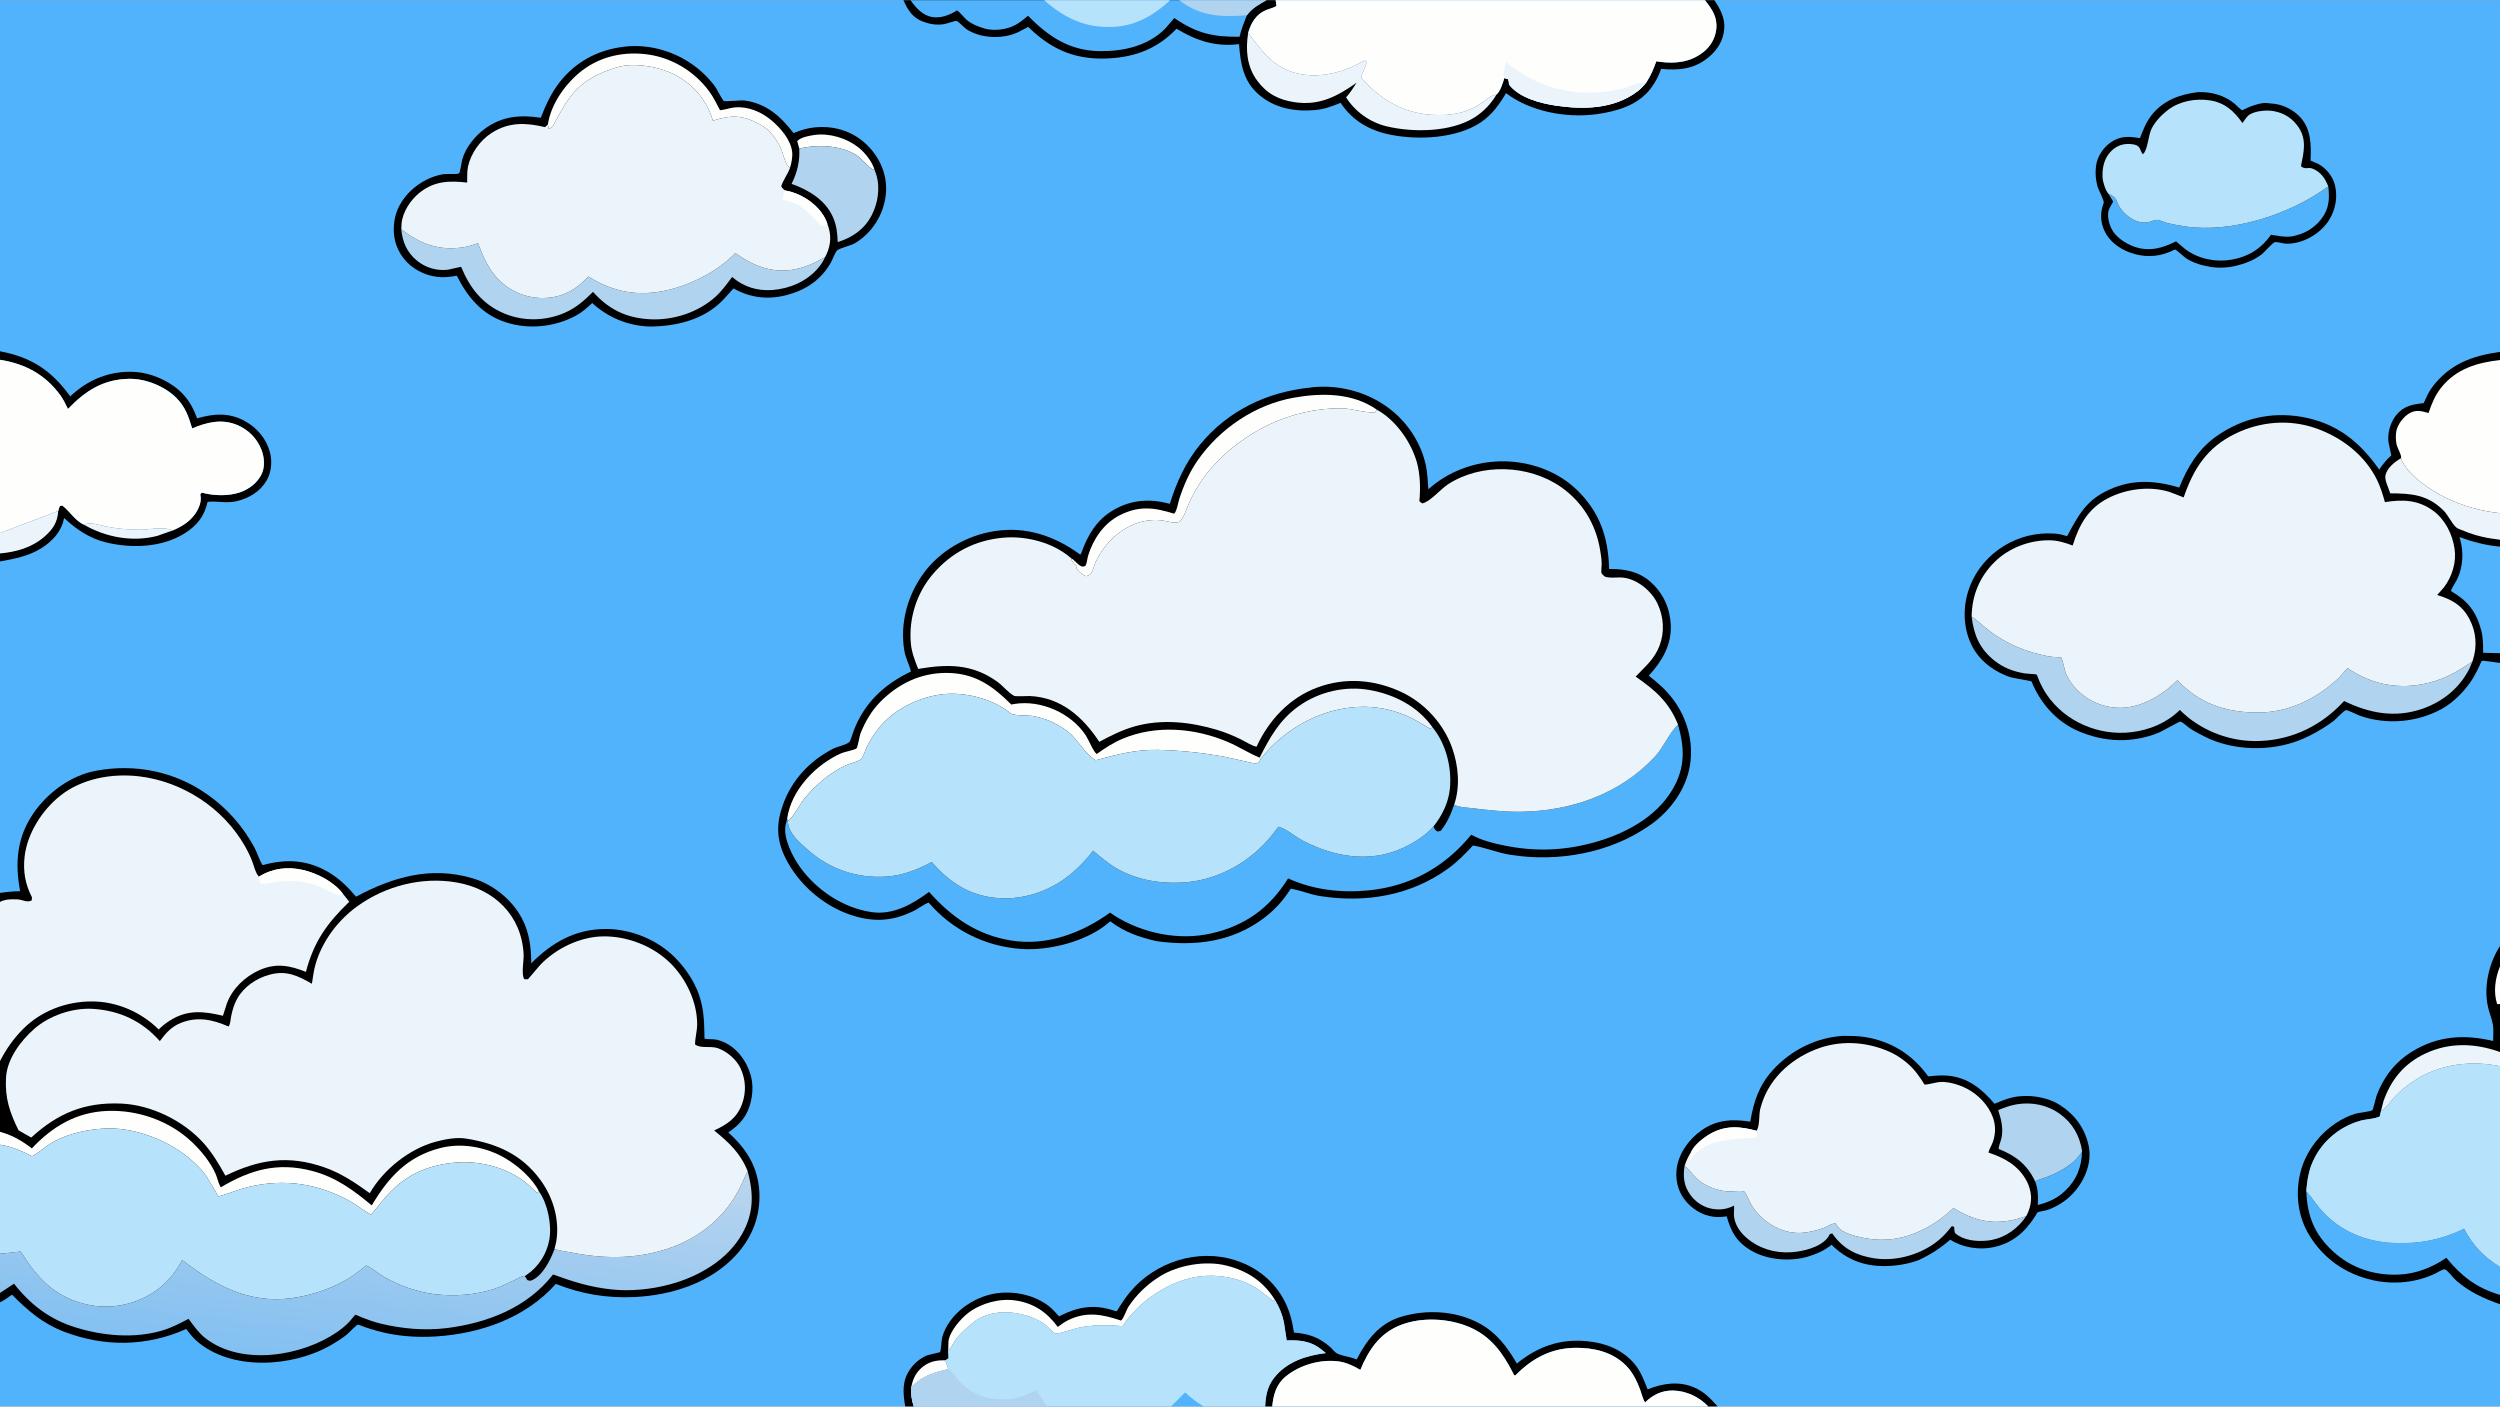
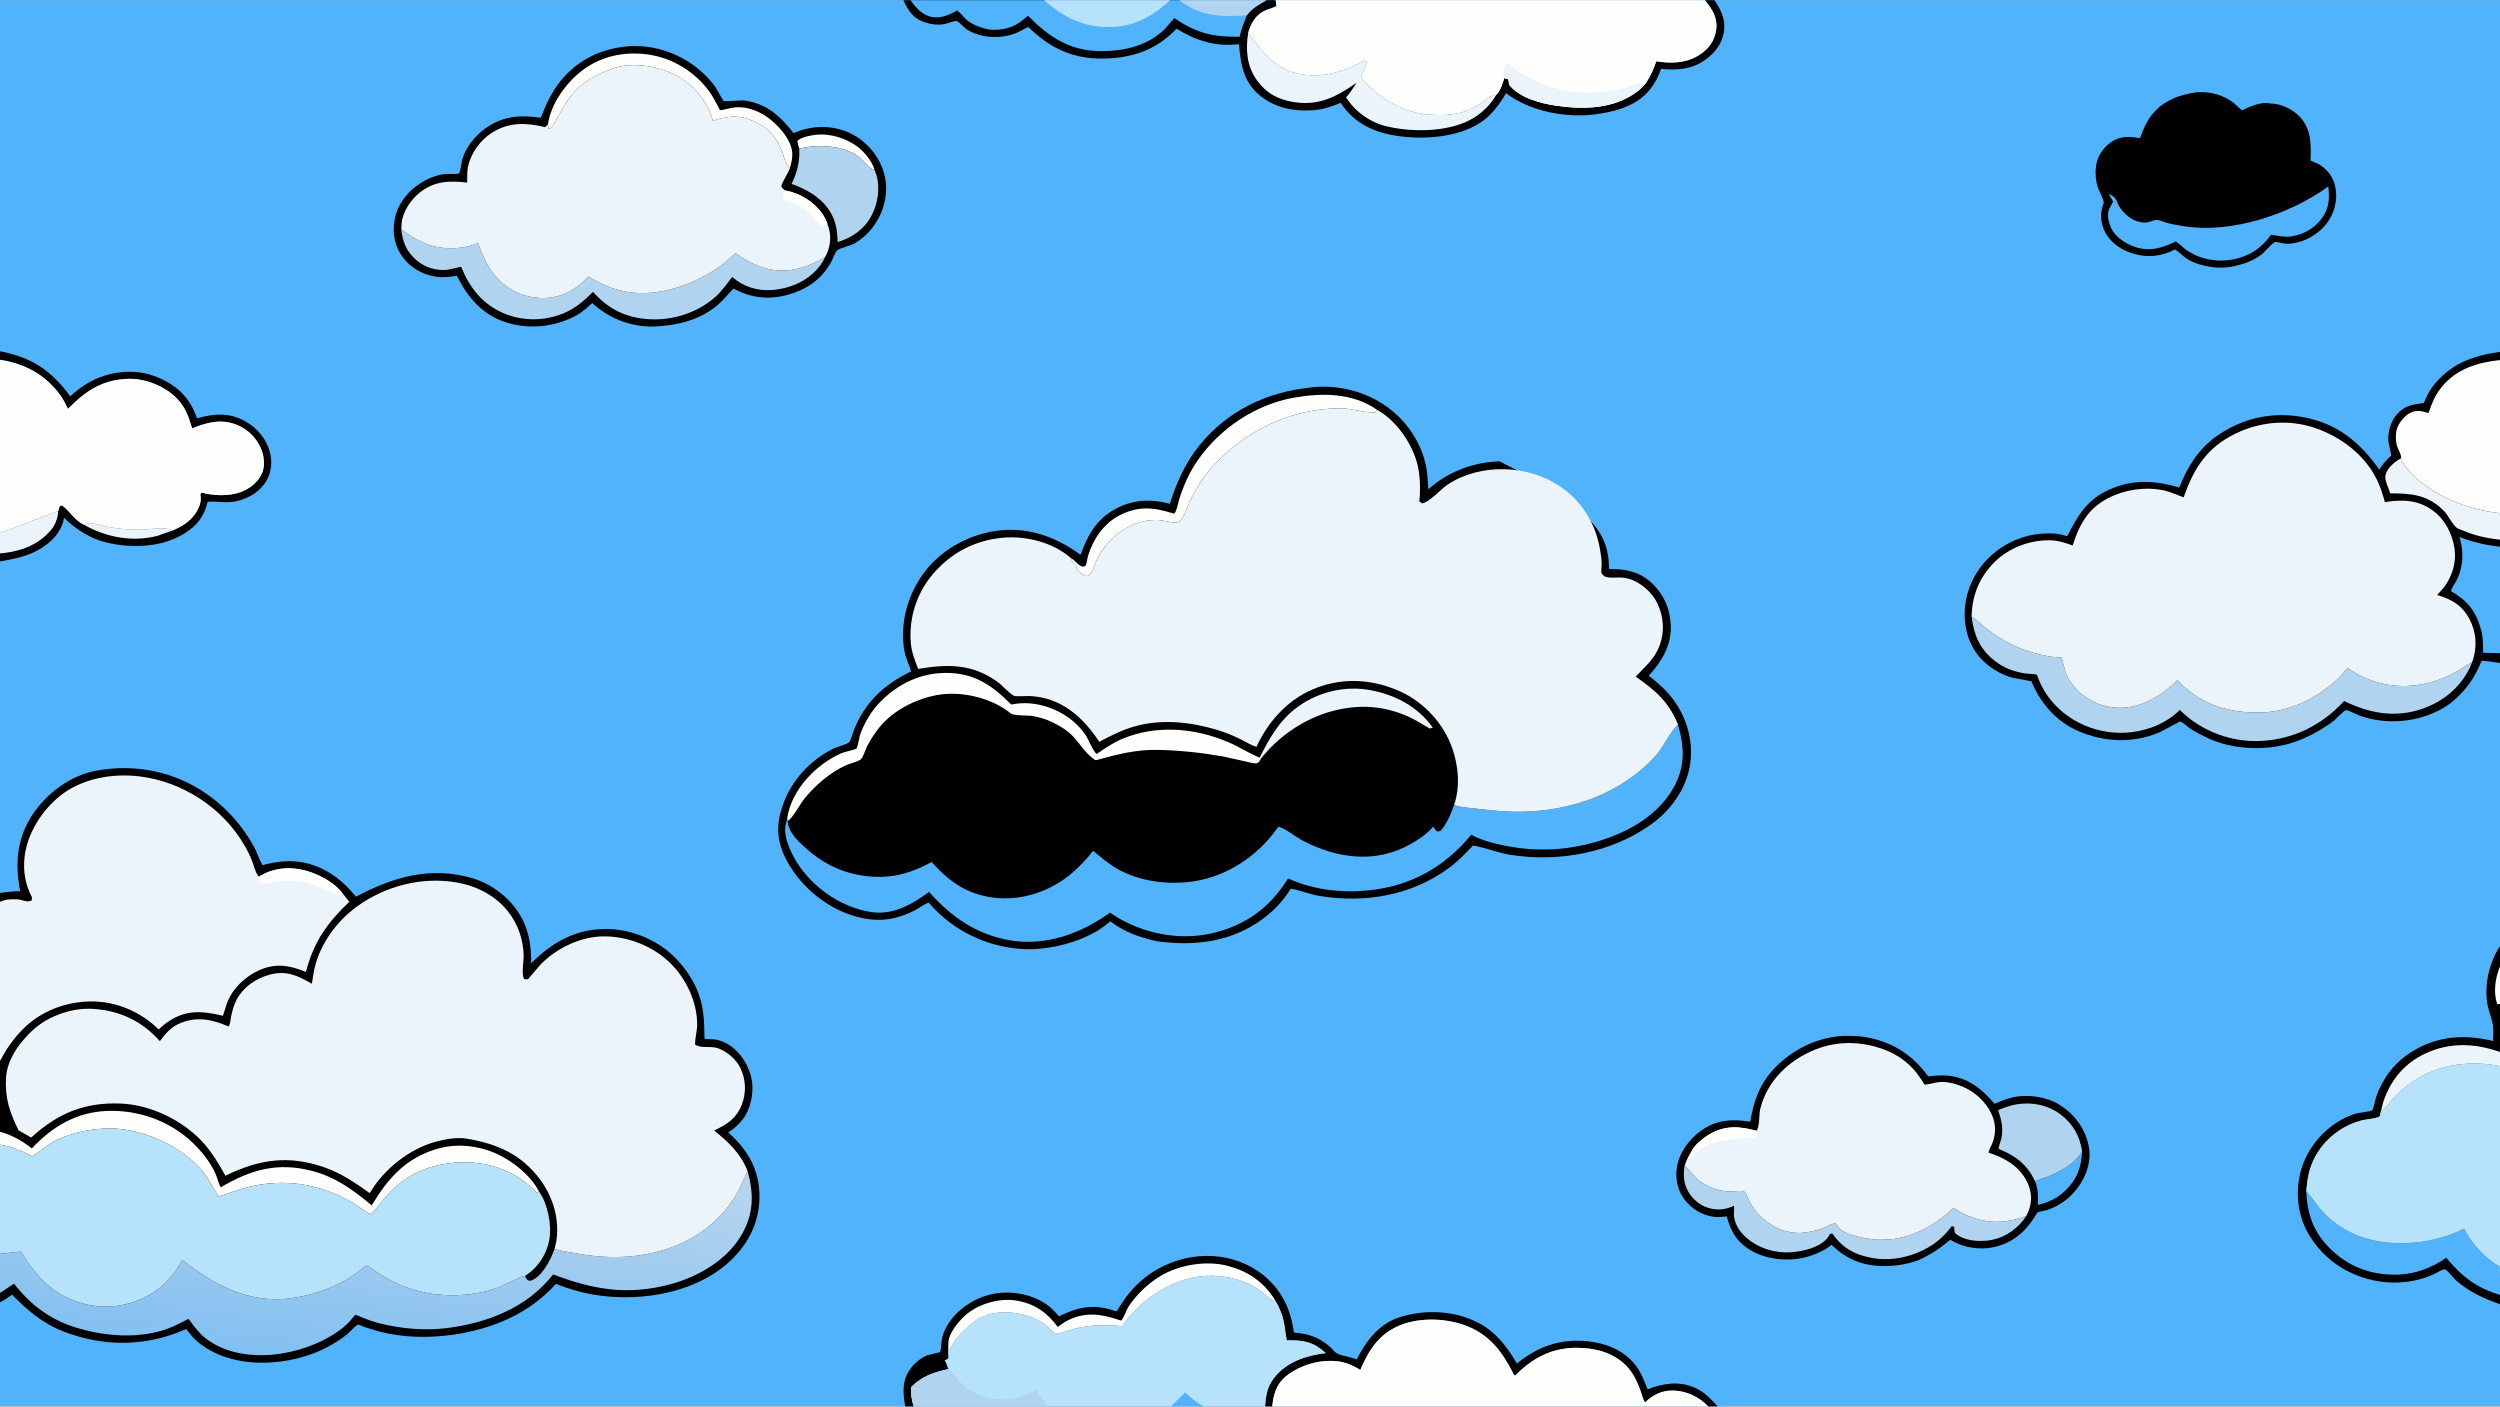
<svg xmlns="http://www.w3.org/2000/svg" version="1.1" style="display: block;" viewBox="0 0 2048 1152" width="1820" height="1024">
  <rect x="0" y="0" width="2048" height="1152" fill="#808080" stroke="none" />
  <defs>
    <linearGradient id="Gradient1" gradientUnits="userSpaceOnUse" x1="315.531" y1="930.958" x2="294.062" y2="1117.3">
      <stop class="stop0" offset="0" stop-opacity="1" stop-color="rgb(185,213,238)" />
      <stop class="stop1" offset="1" stop-opacity="1" stop-color="rgb(131,192,241)" />
    </linearGradient>
  </defs>
  <path transform="translate(0,0)" fill="rgb(80,179,251)" d="M 0 287.628 L -0 -0 L 740.064 0 L 745.874 0 L 855.344 0 L 958.577 -0 L 965.938 0 L 1037.59 0 L 1045.02 0 L 1396.66 0 L 1404.37 -0 L 2048 0 L 2048 288.112 L 2048 294.814 L 2048 420.269 L 2048 442.009 L 2048 447.683 L 2048 534.956 L 2048 542.9 L 2048 774.828 L 2048 791.579 L 2048 822.281 L 2048 861.661 L 2048 873.332 L 2048 1037.64 L 2048 1060.66 L 2048 1068.31 L 2048 1152 L 1407.05 1152 L 1399.37 1152 L 1042.22 1152 L 1036.41 1152 L 986.18 1152 L 959.339 1152 L 857.716 1152 L 748.552 1152 L 741.553 1152 L -0 1152 L 0 1066.71 L 0 1059.03 L 0 1026.95 L 0 937.599 L 0 927.014 L 0 869.095 L 0 738.67 L 0 731.347 L 0 459.79 L 0 453.228 L -0 436.524 L 0 294.6 L 0 287.628 z" />
  <path transform="translate(0,0)" fill="rgb(0,0,0)" d="M 0 287.628 C 26.074 292.637 41.921 303.19 57.567 324.545 C 72.058 310.863 89.596 303.614 109.705 304.5 C 124.1 305.134 140.805 312.622 150.433 323.31 C 155.761 329.223 158.716 335.242 161.468 342.574 C 175.081 338.662 187.578 337.626 200.591 344.798 C 210.522 350.272 218.056 359.057 221.076 370.091 C 223.121 377.562 222.403 386.62 218.516 393.328 C 213.228 402.452 204.277 407.881 194.199 410.351 C 185.511 412.481 178.396 410.103 170.075 410.97 C 167.312 422.957 161.473 430.347 151.212 436.786 C 132.601 448.464 108.018 449.229 87.185 444.274 C 73.557 441.032 62.511 433.61 52.475 424.127 L 52.27 425.165 C 50.131 435.534 42.834 443.254 34.126 448.768 C 23.512 455.487 12.066 457.6 0 459.79 L 0 453.228 L -0 436.524 L 47.729 418.356 L 48.932 414.5 L 51 413.957 C 57.376 418.794 61.285 426.267 68.869 429.766 C 73.697 427.018 81.327 429.949 86.5 431.013 C 95.831 432.931 105.132 433.786 114.666 433.756 C 121.338 433.734 131.994 431.564 138.173 433.261 C 139.219 433.548 140.203 434.005 141.156 434.516 C 148.358 431.518 155.287 427.433 159.808 420.909 C 162.796 416.598 165.326 410.954 164.199 405.628 L 164.047 405 L 165.247 403.39 C 174.909 406.058 187.286 406.454 196.819 403.096 C 204.345 400.446 211.372 394.988 214.628 387.556 C 217.159 381.78 216.444 374.139 214.22 368.393 C 210.591 359.019 203.379 351.732 194.098 347.932 C 181.441 342.75 169.474 345.82 157.395 350.802 C 154.538 341.203 151.781 333.157 144.496 325.85 C 134.999 316.324 119.382 309.968 105.852 310.191 C 84.543 310.542 70.017 319.992 55.678 334.889 C 53.787 331.043 51.882 326.974 49.341 323.513 C 36.887 306.547 20.52 297.853 0 294.6 L 0 287.628 z" />
  <path transform="translate(0,0)" fill="rgb(235,244,250)" d="M 68.869 429.766 C 73.697 427.018 81.327 429.949 86.5 431.013 C 95.831 432.931 105.132 433.786 114.666 433.756 C 121.338 433.734 131.994 431.564 138.173 433.261 C 139.219 433.548 140.203 434.005 141.156 434.516 L 129 438.819 C 108.691 444.138 86.799 440.082 68.869 429.766 z" />
  <path transform="translate(0,0)" fill="rgb(235,244,250)" d="M -0 436.524 L 47.729 418.356 C 47.11 427.725 43.496 433.264 36.475 439.426 C 26.323 448.337 13.178 452.137 0 453.228 L -0 436.524 z" />
  <path transform="translate(0,0)" fill="rgb(0,0,0)" d="M 741.553 1152 C 739.651 1140.76 738.763 1130.91 745.845 1121.14 C 749.184 1116.53 753.94 1112.48 759.217 1110.29 C 760.314 1109.83 769.938 1107.67 770.006 1107.57 C 771.148 1105.89 771.105 1098.06 771.826 1095.47 C 777.145 1076.28 797.179 1062.03 816.397 1059.32 C 830.893 1057.27 847.109 1060.64 858.881 1069.58 C 862.076 1072.01 864.875 1075.3 867.601 1078.24 C 876.656 1073.62 885.686 1070.35 896.017 1070.5 C 901.193 1070.57 905.887 1071.5 910.828 1072.94 C 911.369 1073.09 914.606 1074.16 914.713 1074.1 C 915.107 1073.91 916.857 1070.74 917.213 1070.2 C 919.766 1066.25 922.382 1062.41 925.357 1058.77 C 945.759 1033.82 981.154 1022.24 1012.17 1032.33 C 1029.91 1038.11 1044.16 1049.54 1052.65 1066.35 C 1056.49 1073.93 1058.85 1083.07 1059.99 1091.48 C 1072 1092.51 1080.19 1095.16 1089.5 1103.17 C 1091.15 1104.59 1093.48 1107.72 1095.21 1108.57 C 1099.88 1110.86 1106.3 1111.31 1111.37 1113.56 C 1119.37 1098.1 1129.58 1084.23 1147.01 1078.81 C 1168.02 1072.28 1192.39 1073.43 1211.89 1083.97 C 1226.02 1091.61 1234.67 1103.25 1242.62 1116.85 C 1259.82 1102.92 1278.05 1096.36 1300.38 1098.6 C 1315.34 1100.09 1329.46 1105.6 1339.26 1117.48 C 1344.12 1123.37 1346.96 1130.96 1349.72 1138.01 C 1362.08 1133.15 1374.95 1131 1387.68 1136.38 C 1396.01 1139.91 1401.2 1145.4 1407.05 1152 L 1399.37 1152 C 1392.09 1144.27 1381.35 1139.19 1370.64 1139 C 1361.38 1138.84 1354.13 1142.42 1347.61 1148.75 C 1345.75 1146.04 1344.85 1141.61 1343.69 1138.47 C 1340.93 1131.05 1337.48 1123.95 1331.81 1118.3 C 1320.86 1107.39 1305.78 1103.87 1290.73 1104 C 1270.65 1104.18 1255.1 1112.65 1241.37 1126.62 C 1239.91 1126.53 1240 1125.66 1239.37 1124.42 C 1231.03 1108.11 1221.32 1094.65 1203.87 1087.07 C 1186.95 1079.73 1164.29 1078.54 1146.95 1085.51 C 1129.93 1092.36 1121.18 1105.84 1114.37 1122.1 C 1108.9 1118.71 1102.37 1115.81 1095.94 1115.05 C 1081.36 1113.33 1064.97 1118.05 1053.58 1127.21 C 1045.56 1133.65 1043.16 1142.28 1042.22 1152 L 1036.41 1152 C 1036.89 1143.27 1038.11 1135.86 1043.65 1128.73 C 1054.03 1115.38 1069.98 1110.33 1086.12 1108.32 C 1075.68 1098.94 1067.62 1097.53 1054.06 1097.9 L 1051.78 1083 C 1050.39 1076.4 1047.93 1070.56 1044.45 1064.8 L 1042.5 1065.21 C 1037.67 1061.63 1032.95 1057.33 1027.77 1054.29 C 1014.49 1046.49 997.277 1043.51 982.031 1045.63 C 959.528 1048.75 936.172 1063.82 922.638 1081.95 L 919.694 1086.23 C 906.982 1085.23 895.323 1085 882.753 1087.76 C 879.246 1088.53 867.259 1092.92 864.692 1092.23 C 862.368 1091.61 857.238 1085.44 854.609 1083.81 C 838.278 1073.66 812.306 1070.46 796.729 1083.71 C 791.968 1087.76 786.522 1092.2 782.875 1097.31 C 780.638 1100.44 779.462 1103.59 776.768 1106.47 L 777.054 1112.5 C 775.966 1113.32 775.253 1113.96 773.881 1114.21 C 775.77 1116.49 775.782 1119.63 777.219 1121.38 C 764.519 1124.32 755.905 1126.89 746.43 1136.17 C 746.203 1141.86 746.723 1146.6 748.552 1152 L 741.553 1152 z" />
-   <path transform="translate(0,0)" fill="rgb(254,254,253)" d="M 746.43 1136.17 C 747.859 1129.9 749.601 1125.42 754.361 1120.9 C 759.91 1115.64 766.373 1114.02 773.881 1114.21 C 775.77 1116.49 775.782 1119.63 777.219 1121.38 C 764.519 1124.32 755.905 1126.89 746.43 1136.17 z" />
  <path transform="translate(0,0)" fill="rgb(254,254,253)" d="M 776.768 1106.47 L 776.978 1098.5 C 778.163 1090.26 787.15 1079.9 793.5 1075.16 C 804.001 1067.32 819.131 1063.23 832.188 1065.24 C 847.076 1067.54 857.783 1074.94 866.52 1086.89 C 869.066 1085.01 871.671 1083.05 874.507 1081.62 C 889.845 1073.91 902.96 1076.49 918.352 1081.67 C 920.391 1080.25 922.774 1072.8 924.483 1070.24 C 931.319 1060 940.145 1051.62 950.625 1045.19 C 965.442 1036.11 987.554 1032.39 1004.44 1036.55 C 1021.69 1040.81 1035.1 1049.55 1044.45 1064.8 L 1042.5 1065.21 C 1037.67 1061.63 1032.95 1057.33 1027.77 1054.29 C 1014.49 1046.49 997.277 1043.51 982.031 1045.63 C 959.528 1048.75 936.172 1063.82 922.638 1081.95 L 919.694 1086.23 C 906.982 1085.23 895.323 1085 882.753 1087.76 C 879.246 1088.53 867.259 1092.92 864.692 1092.23 C 862.368 1091.61 857.238 1085.44 854.609 1083.81 C 838.278 1073.66 812.306 1070.46 796.729 1083.71 C 791.968 1087.76 786.522 1092.2 782.875 1097.31 C 780.638 1100.44 779.462 1103.59 776.768 1106.47 z" />
  <path transform="translate(0,0)" fill="rgb(0,0,0)" d="M 2048 1068.31 C 2034.68 1063.58 2022.84 1058.27 2012.11 1048.85 C 2009.41 1046.48 2005.94 1041.4 2003.07 1039.76 C 2001.85 1039.06 1996.58 1042.33 1995.23 1042.99 C 1979.65 1050.68 1960.59 1052.38 1943.74 1048.58 C 1921.91 1043.67 1903.92 1031.42 1892.1 1012.33 C 1882.47 996.787 1880.21 978.476 1884.38 960.825 C 1889.57 938.835 1907.73 919.133 1929.3 912.273 C 1932.05 911.399 1941.92 910.574 1943.55 909.243 C 1944.04 908.846 1946.29 899.045 1946.84 897.57 C 1952.49 882.206 1962.17 869.764 1976.2 861.156 C 1997.11 848.33 2019.16 847.068 2042.37 852.639 C 2042.39 848.558 2042.86 843.669 2042.25 839.684 C 2041.47 834.702 2039.21 829.595 2038.12 824.57 C 2034.51 807.989 2038.91 788.941 2048 774.828 L 2048 791.579 L 2048 822.281 L 2048 861.661 L 2048 873.332 C 2024.41 868.356 1998.65 871.552 1978.29 884.872 C 1972.83 888.441 1967.5 892.532 1962.94 897.197 C 1959.19 901.028 1955.01 907.536 1950.45 910.109 L 1949.47 914.5 C 1944.77 916.626 1938.44 916.585 1933.35 918.039 C 1915.26 923.216 1900.19 936.642 1893.48 954.285 C 1890.83 961.276 1889.91 968.327 1889.33 975.739 L 1890.1 976.556 C 1894.59 981.375 1897.83 987.049 1902.27 991.871 C 1917.58 1008.5 1937.91 1017.01 1960.5 1018.02 C 1981.74 1018.96 1999.54 1015.54 2018.62 1006.35 C 2026 1020.32 2034.6 1029.37 2048 1037.64 L 2048 1060.66 L 2048 1068.31 z" />
  <path transform="translate(0,0)" fill="rgb(254,254,253)" d="M 2048 791.579 L 2048 822.281 C 2047.1 822.53 2046.56 822.544 2045.64 822.392 C 2042.42 812.18 2044.06 801.315 2048 791.579 z" />
  <path transform="translate(0,0)" fill="rgb(235,244,250)" d="M 1950.45 910.109 L 1952.52 902.059 C 1958.63 884.407 1969.51 871.09 1986.56 863.037 C 2006.68 853.537 2027.48 854.367 2048 861.661 L 2048 873.332 C 2024.41 868.356 1998.65 871.552 1978.29 884.872 C 1972.83 888.441 1967.5 892.532 1962.94 897.197 C 1959.19 901.028 1955.01 907.536 1950.45 910.109 z" />
  <path transform="translate(0,0)" fill="rgb(80,179,251)" d="M 1889.33 975.739 L 1890.1 976.556 C 1894.59 981.375 1897.83 987.049 1902.27 991.871 C 1917.58 1008.5 1937.91 1017.01 1960.5 1018.02 C 1981.74 1018.96 1999.54 1015.54 2018.62 1006.35 C 2026 1020.32 2034.6 1029.37 2048 1037.64 L 2048 1060.66 C 2028.61 1054.8 2016.89 1045.81 2004.02 1030.24 C 1992.77 1038.11 1979.12 1043.41 1965.29 1044 C 1944.94 1044.88 1926.09 1038.77 1910.99 1024.78 C 1895.94 1010.83 1890.13 996.09 1889.33 975.739 z" />
  <path transform="translate(0,0)" fill="rgb(254,254,253)" d="M 1042.22 1152 C 1043.16 1142.28 1045.56 1133.65 1053.58 1127.21 C 1064.97 1118.05 1081.36 1113.33 1095.94 1115.05 C 1102.37 1115.81 1108.9 1118.71 1114.37 1122.1 C 1121.18 1105.84 1129.93 1092.36 1146.95 1085.51 C 1164.29 1078.54 1186.95 1079.73 1203.87 1087.07 C 1221.32 1094.65 1231.03 1108.11 1239.37 1124.42 C 1240 1125.66 1239.91 1126.53 1241.37 1126.62 C 1255.1 1112.65 1270.65 1104.18 1290.73 1104 C 1305.78 1103.87 1320.86 1107.39 1331.81 1118.3 C 1337.48 1123.95 1340.93 1131.05 1343.69 1138.47 C 1344.85 1141.61 1345.75 1146.04 1347.61 1148.75 C 1354.13 1142.42 1361.38 1138.84 1370.64 1139 C 1381.35 1139.19 1392.09 1144.27 1399.37 1152 L 1042.22 1152 z" />
  <path transform="translate(0,0)" fill="rgb(0,0,0)" d="M 740.064 0 L 745.874 0 L 855.344 0 L 958.577 -0 L 965.938 0 L 1037.59 0 L 1045.02 0 L 1045.68 4.764 C 1042.98 6.484 1039.91 6.931 1037 8.186 C 1028.85 11.699 1024.87 18.613 1022.5 26.764 C 1034.75 43.099 1045.13 57.483 1067 60.822 C 1084.9 63.556 1102.5 58.1 1118 49.3 L 1119.53 50.5 C 1118.88 55.423 1115.79 59.115 1115.17 63.554 C 1130.8 81.185 1149.07 92.447 1173.18 93.882 C 1188.62 94.8 1201.93 92.611 1214.74 83.481 C 1218.6 80.731 1221.06 78.052 1225.93 77.303 C 1228.85 75.086 1231.48 67.193 1232.27 63.802 L 1235.28 64.702 C 1236.08 66.312 1236.14 67.249 1236.17 69 C 1244.37 80.015 1262.23 84.598 1275.15 86.454 C 1297.77 89.705 1322.11 89.146 1341.25 74.815 C 1344.04 72.719 1346.73 69.914 1348.85 67.127 C 1352.47 61.691 1354.62 56.182 1356.86 50.094 L 1360.27 50.57 C 1373.13 52.163 1385.1 50.688 1395.59 42.357 C 1401.36 37.777 1405.17 31.063 1405.97 23.708 C 1407.05 13.782 1402.5 7.392 1396.66 0 L 1404.37 -0 C 1409.14 6.872 1413.2 14.706 1412.52 23.336 C 1411.75 33.011 1407.12 40.573 1399.75 46.716 C 1388.01 56.51 1375.33 57.696 1360.78 56.287 C 1358.85 62.021 1356.07 67.275 1352.44 72.125 C 1341.87 86.238 1324.27 91.175 1307.66 93.428 C 1283.16 96.753 1253.61 91.31 1233.75 76.149 C 1228.38 85.386 1222.01 94.121 1213 100.129 C 1193.24 113.305 1162.05 114.796 1139.34 110.276 C 1121.9 106.804 1108.1 98.903 1098.2 84.091 C 1091.3 86.979 1084.65 89.373 1077.13 90.034 C 1060.57 91.49 1044.17 88.497 1031.29 77.421 C 1018.42 66.342 1016.23 51.909 1015.01 35.991 C 995.995 38.405 979.916 33.225 963.805 23.375 L 962.995 24.227 C 946.656 41.035 926.966 47.531 903.835 47.83 C 878.425 48.159 860.125 39.233 842.285 21.902 L 834 26.246 C 821.344 32.113 803.576 31.516 791.789 23.821 C 789.585 22.383 785.675 17.733 783.636 17.033 C 782.59 16.673 775.134 19.395 773.5 19.636 C 767.14 20.574 761.805 19.724 755.849 17.461 C 747.415 14.257 743.605 7.849 740.064 0 z" />
  <path transform="translate(0,0)" fill="rgb(235,244,250)" d="M 1225.93 77.303 C 1221.65 84.774 1215.26 91.385 1207.99 95.99 C 1188.69 108.217 1157.77 108.536 1136 103.37 C 1122.48 100.16 1110.09 91.42 1102.73 79.636 C 1106.03 75.868 1108.65 71.86 1111.31 67.642 C 1095.38 78.838 1080.86 86.587 1060.65 83.601 C 1047.55 81.666 1037.75 76.647 1029.85 65.875 C 1021.29 54.198 1020.33 40.501 1022.5 26.764 C 1034.75 43.099 1045.13 57.483 1067 60.822 C 1084.9 63.556 1102.5 58.1 1118 49.3 L 1119.53 50.5 C 1118.88 55.423 1115.79 59.115 1115.17 63.554 C 1130.8 81.185 1149.07 92.447 1173.18 93.882 C 1188.62 94.8 1201.93 92.611 1214.74 83.481 C 1218.6 80.731 1221.06 78.052 1225.93 77.303 z" />
  <path transform="translate(0,0)" fill="rgb(80,179,251)" d="M 745.874 0 L 855.344 0 L 958.577 -0 L 965.938 0 L 1037.59 0 C 1031.55 3.403 1025.56 6.655 1021.41 12.427 C 1019.08 18.527 1016.91 23.532 1015.45 29.955 C 993.618 30.27 980.126 27.088 962.013 14.636 L 954.519 23.33 C 940.484 37.413 920.611 41.964 901.301 41.763 C 876.012 41.499 859.116 29.898 842.137 12.822 C 839.032 15.343 835.851 18.034 832.374 20.022 C 825.338 24.046 814.547 25.537 806.653 23.259 C 801.404 21.745 796.211 19.694 791.935 16.187 C 790.164 14.734 785.651 9.017 783.992 8.45 C 783.582 8.31 783.243 8.884 782.866 9.098 C 776.944 12.463 770.496 14.967 763.533 13.788 C 755.717 12.464 750.188 6.097 745.874 0 z" />
  <path transform="translate(0,0)" fill="rgb(176,211,240)" d="M 965.938 0 L 1037.59 0 C 1031.55 3.403 1025.56 6.655 1021.41 12.427 C 999.923 13.768 983.864 13.617 965.938 0 z" />
  <path transform="translate(0,0)" fill="rgb(183,226,251)" d="M 855.344 0 L 958.577 -0 C 946.351 11.695 931.073 20.572 913.849 21.76 C 890.124 23.397 872.845 15.345 855.344 0 z" />
  <path transform="translate(0,0)" fill="rgb(183,226,251)" d="M 1950.45 910.109 C 1955.01 907.536 1959.19 901.028 1962.94 897.197 C 1967.5 892.532 1972.83 888.441 1978.29 884.872 C 1998.65 871.552 2024.41 868.356 2048 873.332 L 2048 1037.64 C 2034.6 1029.37 2026 1020.32 2018.62 1006.35 C 1999.54 1015.54 1981.74 1018.96 1960.5 1018.02 C 1937.91 1017.01 1917.58 1008.5 1902.27 991.871 C 1897.83 987.049 1894.59 981.375 1890.1 976.556 L 1889.33 975.739 C 1889.91 968.327 1890.83 961.276 1893.48 954.285 C 1900.19 936.642 1915.26 923.216 1933.35 918.039 C 1938.44 916.585 1944.77 916.626 1949.47 914.5 L 1950.45 910.109 z" />
  <path transform="translate(0,0)" fill="rgb(0,0,0)" d="M 1800.21 75.362 C 1811.19 74.846 1822.1 77.775 1830.63 84.839 C 1832.1 86.056 1835.25 89.584 1836.84 90.194 C 1837.21 90.333 1837.54 89.849 1837.89 89.679 C 1839.83 88.73 1841.8 87.78 1843.82 87.017 C 1847.41 85.663 1853.76 83.711 1857.5 84.321 C 1858.49 84.483 1859.35 84.612 1860.36 84.648 C 1869.18 84.964 1878.58 89.463 1884.51 96.043 C 1893.43 105.931 1893.34 118.994 1892.82 131.38 L 1899.45 134.315 C 1905.86 137.941 1911.01 144.382 1912.78 151.578 C 1915.21 161.408 1913.23 171.836 1907.84 180.33 C 1900.73 191.557 1885.99 199.97 1872.63 199.5 C 1870.5 199.425 1865.2 197.833 1863.6 198.24 C 1861.38 198.807 1855.05 206.604 1852.32 208.577 C 1845.84 213.261 1839.23 215.844 1831.5 217.614 C 1825.51 219.188 1817.26 219.543 1811.13 218.54 C 1804.17 217.402 1796.89 215.393 1790.92 211.508 C 1789.43 210.538 1782.8 204.37 1781.84 204.282 C 1781.41 204.243 1778.18 205.932 1777.55 206.187 C 1766.52 210.673 1755.79 210.744 1744.62 206.651 C 1735.86 203.442 1727.71 197.317 1723.83 188.671 C 1720.43 181.079 1720.44 173.851 1723.35 166.089 C 1724 164.361 1719.12 155.445 1718.36 152.869 C 1716.75 147.333 1716.27 141.211 1717.1 135.5 C 1718.21 127.808 1723.04 120.667 1729.4 116.287 C 1736.98 111.059 1744.36 111.533 1753.06 113.059 C 1755.52 106.518 1758.24 99.631 1762.62 94.114 C 1772.16 82.079 1785.42 77.305 1800.21 75.362 z" />
  <path transform="translate(0,0)" fill="rgb(80,179,251)" d="M 1727.39 158.792 C 1735.11 161.808 1733.05 164.871 1737.1 170.5 C 1742.17 177.556 1750.49 183.342 1759.5 181.954 C 1761.58 181.633 1764.94 179.899 1766.79 179.948 C 1768.86 180.004 1772.6 181.728 1774.75 182.319 C 1779.63 183.66 1784.83 184.541 1789.84 185.304 C 1828.34 191.173 1876.26 175.359 1907.33 152.592 C 1908.55 162.764 1908.01 171.14 1901.44 179.498 C 1895.32 187.283 1887.41 191.553 1877.9 193.424 C 1872.55 194.476 1865.79 192.926 1860.41 192.19 C 1852.54 203.403 1841.95 210.157 1828.41 212.534 C 1815.11 214.87 1801.46 212.121 1790.48 204.231 L 1782.6 197.58 C 1771.41 203.137 1760.9 206.27 1748.5 201.991 C 1741.34 199.521 1732.87 193.994 1729.57 186.903 C 1727.5 182.456 1725.84 176.014 1727.73 171.262 C 1728.15 170.197 1728.76 169.251 1729.32 168.259 L 1731.11 165 L 1727.39 158.792 z" />
-   <path transform="translate(0,0)" fill="rgb(183,226,251)" d="M 1727.39 158.792 C 1724.89 156.156 1722.62 148.946 1722.42 145.352 C 1722.02 137.921 1723.53 130.186 1728.63 124.554 C 1732.39 120.404 1737.1 117.9 1742.76 117.821 C 1745.73 117.779 1750.38 117.926 1752.34 120.5 C 1753.66 122.248 1753.73 124.373 1755.5 126.148 C 1759.36 123.121 1759.84 110.973 1762.46 105.545 C 1765.42 99.419 1770.76 93.905 1776.15 89.814 C 1785.63 82.613 1798.92 80.267 1810.5 82.109 C 1822.84 84.072 1830.13 90.956 1837.03 100.667 C 1838.72 98.538 1840.48 95.221 1842.78 93.776 C 1847.84 90.59 1856.95 89.843 1862.69 90.905 C 1871.38 92.517 1878.05 96.834 1883 104.151 C 1889.91 114.376 1887.16 124.91 1884.95 136 C 1888.49 139.161 1890.59 136.434 1894.5 138.026 C 1901.31 140.797 1904.76 146.023 1907.33 152.592 C 1876.26 175.359 1828.34 191.173 1789.84 185.304 C 1784.83 184.541 1779.63 183.66 1774.75 182.319 C 1772.6 181.728 1768.86 180.004 1766.79 179.948 C 1764.94 179.899 1761.58 181.633 1759.5 181.954 C 1750.49 183.342 1742.17 177.556 1737.1 170.5 C 1733.05 164.871 1735.11 161.808 1727.39 158.792 z" />
  <path transform="translate(0,0)" fill="rgb(254,254,253)" d="M 0 294.6 C 20.52 297.853 36.887 306.547 49.341 323.513 C 51.882 326.974 53.787 331.043 55.678 334.889 C 70.017 319.992 84.543 310.542 105.852 310.191 C 119.382 309.968 134.999 316.324 144.496 325.85 C 151.781 333.157 154.538 341.203 157.395 350.802 C 169.474 345.82 181.441 342.75 194.098 347.932 C 203.379 351.732 210.591 359.019 214.22 368.393 C 216.444 374.139 217.159 381.78 214.628 387.556 C 211.372 394.988 204.345 400.446 196.819 403.096 C 187.286 406.454 174.909 406.058 165.247 403.39 L 164.047 405 L 164.199 405.628 C 165.326 410.954 162.796 416.598 159.808 420.909 C 155.287 427.433 148.358 431.518 141.156 434.516 C 140.203 434.005 139.219 433.548 138.173 433.261 C 131.994 431.564 121.338 433.734 114.666 433.756 C 105.132 433.786 95.831 432.931 86.5 431.013 C 81.327 429.949 73.697 427.018 68.869 429.766 C 61.285 426.267 57.376 418.794 51 413.957 L 48.932 414.5 L 47.729 418.356 L -0 436.524 L 0 294.6 z" />
  <path transform="translate(0,0)" fill="rgb(183,226,251)" d="M 776.768 1106.47 C 779.462 1103.59 780.638 1100.44 782.875 1097.31 C 786.522 1092.2 791.968 1087.76 796.729 1083.71 C 812.306 1070.46 838.278 1073.66 854.609 1083.81 C 857.238 1085.44 862.368 1091.61 864.692 1092.23 C 867.259 1092.92 879.246 1088.53 882.753 1087.76 C 895.323 1085 906.982 1085.23 919.694 1086.23 L 922.638 1081.95 C 936.172 1063.82 959.528 1048.75 982.031 1045.63 C 997.277 1043.51 1014.49 1046.49 1027.77 1054.29 C 1032.95 1057.33 1037.67 1061.63 1042.5 1065.21 L 1044.45 1064.8 C 1047.93 1070.56 1050.39 1076.4 1051.78 1083 L 1054.06 1097.9 C 1067.62 1097.53 1075.68 1098.94 1086.12 1108.32 C 1069.98 1110.33 1054.03 1115.38 1043.65 1128.73 C 1038.11 1135.86 1036.89 1143.27 1036.41 1152 L 986.18 1152 L 959.339 1152 L 857.716 1152 L 748.552 1152 C 746.723 1146.6 746.203 1141.86 746.43 1136.17 C 755.905 1126.89 764.519 1124.32 777.219 1121.38 C 775.782 1119.63 775.77 1116.49 773.881 1114.21 C 775.253 1113.96 775.966 1113.32 777.054 1112.5 L 776.768 1106.47 z" />
  <path transform="translate(0,0)" fill="rgb(80,179,251)" d="M 959.339 1152 L 970.807 1140.54 C 975.63 1144.89 980.41 1148.95 986.18 1152 L 959.339 1152 z" />
  <path transform="translate(0,0)" fill="rgb(176,211,240)" d="M 777.219 1121.38 L 777.587 1121.67 C 780.907 1124.42 783.073 1128.45 786.086 1131.55 C 797.283 1143.09 810.868 1147.23 826.575 1146.04 C 834.273 1145.45 841.964 1142 848.862 1138.73 L 857.716 1152 L 748.552 1152 C 746.723 1146.6 746.203 1141.86 746.43 1136.17 C 755.905 1126.89 764.519 1124.32 777.219 1121.38 z" />
  <path transform="translate(0,0)" fill="rgb(254,254,253)" d="M 1045.02 0 L 1396.66 0 C 1402.5 7.392 1407.05 13.782 1405.97 23.708 C 1405.17 31.063 1401.36 37.777 1395.59 42.357 C 1385.1 50.688 1373.13 52.163 1360.27 50.57 L 1356.86 50.094 C 1354.62 56.182 1352.47 61.691 1348.85 67.127 C 1346.73 69.914 1344.04 72.719 1341.25 74.815 C 1322.11 89.146 1297.77 89.705 1275.15 86.454 C 1262.23 84.598 1244.37 80.015 1236.17 69 C 1236.14 67.249 1236.08 66.312 1235.28 64.702 L 1232.27 63.802 C 1231.48 67.193 1228.85 75.086 1225.93 77.303 C 1221.06 78.052 1218.6 80.731 1214.74 83.481 C 1201.93 92.611 1188.62 94.8 1173.18 93.882 C 1149.07 92.447 1130.8 81.185 1115.17 63.554 C 1115.79 59.115 1118.88 55.423 1119.53 50.5 L 1118 49.3 C 1102.5 58.1 1084.9 63.556 1067 60.822 C 1045.13 57.483 1034.75 43.099 1022.5 26.764 C 1024.87 18.613 1028.85 11.699 1037 8.186 C 1039.91 6.931 1042.98 6.484 1045.68 4.764 L 1045.02 0 z" />
  <path transform="translate(0,0)" fill="rgb(235,244,250)" d="M 1232.27 63.802 C 1230.8 61.181 1233.13 53.891 1233.75 50.675 C 1254.84 68.344 1281.65 77.903 1309.41 75.455 C 1315.74 74.898 1322.32 74.228 1328.5 72.656 C 1334.97 71.01 1342.24 67.05 1348.85 67.127 C 1346.73 69.914 1344.04 72.719 1341.25 74.815 C 1322.11 89.146 1297.77 89.705 1275.15 86.454 C 1262.23 84.598 1244.37 80.015 1236.17 69 C 1236.14 67.249 1236.08 66.312 1235.28 64.702 L 1232.27 63.802 z" />
  <path transform="translate(0,0)" fill="rgb(0,0,0)" d="M 1510.21 848.442 C 1515.92 848.564 1521.88 848.438 1527.52 849.35 C 1549.45 852.897 1566.57 863.679 1579.58 881.599 C 1584.68 881.071 1589.76 880.615 1594.89 880.991 C 1611.82 882.234 1623.43 891.742 1633.92 904.056 C 1638.67 902.051 1643.74 899.965 1648.76 898.828 C 1660.92 896.076 1676.44 898.2 1687.01 904.807 C 1699.55 912.651 1707.92 923.962 1711.05 938.501 C 1714.9 956.466 1703.17 976.665 1688.03 985.874 C 1684.43 988.059 1680.55 990.08 1676.5 991.282 C 1674.85 991.772 1670.35 992.269 1669.14 993.133 C 1668.62 993.506 1667.66 995.498 1667.28 996.092 C 1658.73 1009.45 1648.52 1018.32 1632.65 1021.64 C 1621.22 1024.04 1607.4 1021.78 1597.7 1015.41 C 1589.28 1022.57 1581.49 1027.7 1571.42 1032.29 C 1562.23 1035.56 1553.08 1037.01 1543.34 1037.02 C 1526.46 1037.04 1512.43 1031.54 1500.43 1019.56 C 1494.76 1024.24 1488.01 1027.19 1481.01 1029.28 C 1466.98 1033.46 1448.68 1032.12 1435.81 1025.03 C 1423.23 1018.09 1418.19 1009.57 1414.52 996.291 C 1410.98 996.759 1407.53 997.112 1403.97 996.664 C 1394.1 995.421 1385.54 989.96 1379.59 982.018 C 1374.2 974.821 1372.24 965.009 1373.69 956.197 C 1375.7 943.971 1383.64 933.219 1393.53 926.09 C 1406.1 917.027 1419.16 916.418 1433.83 918.752 C 1436.53 902.483 1440.94 889.032 1452.24 876.539 C 1467 860.209 1488.15 849.557 1510.21 848.442 z" />
  <path transform="translate(0,0)" fill="rgb(80,179,251)" d="M 1705.66 942.897 C 1705.2 956.123 1701.18 966.553 1691.34 975.784 C 1684.89 981.839 1677.81 984.781 1669.38 987.017 C 1669.53 981.509 1669.85 976.345 1668.26 971 L 1667.3 967.868 C 1669.53 966.145 1673.51 965.342 1676.19 964.286 C 1686.74 960.135 1700.14 953.416 1705.66 942.897 z" />
  <path transform="translate(0,0)" fill="rgb(176,211,240)" d="M 1667.3 967.868 C 1660.7 953.887 1651.28 946.608 1637.27 941.079 C 1637.36 938.406 1638.71 935.718 1639.38 933.127 C 1641.46 925.086 1639.47 916.884 1636.9 909.268 C 1641.83 907.238 1646.84 905.356 1652.12 904.502 C 1664.76 902.463 1677.34 904.968 1687.73 912.585 C 1698.02 920.14 1703.77 930.441 1705.66 942.897 C 1700.14 953.416 1686.74 960.135 1676.19 964.286 C 1673.51 965.342 1669.53 966.145 1667.3 967.868 z" />
  <path transform="translate(0,0)" fill="rgb(176,211,240)" d="M 1380.04 954.781 C 1385.22 959.428 1388.84 965.374 1394.78 969.105 C 1401 973.009 1409.12 975.697 1416.5 975.919 C 1418.8 975.989 1427.45 974.855 1428.94 976.024 C 1430.31 977.095 1433.09 984.079 1434.26 986.091 C 1442.5 1000.16 1458.67 1010.7 1475.49 1009.85 C 1481.64 1009.54 1488.21 1007.85 1494 1005.8 C 1497.29 1004.64 1500.27 1001.95 1503.81 1002.18 L 1504.17 1002.87 C 1507.4 1008.73 1514.57 1010.88 1520.68 1012.55 C 1542.3 1018.45 1561.86 1015.27 1581.09 1004.06 C 1587.82 1000.14 1594.65 994.957 1600.19 989.484 C 1616.46 999.46 1631.5 1003.47 1650.53 998.901 C 1653.63 998.157 1657 997.248 1659.93 995.996 L 1657.39 999.57 C 1649.94 1008.8 1639.62 1015.08 1627.65 1016.19 C 1619.15 1016.99 1608.62 1016.05 1601.87 1010.27 C 1600.88 1009.42 1600.99 1006.39 1600.87 1005 L 1599.01 1004.23 C 1594.96 1009.5 1590.61 1014.22 1585.21 1018.12 C 1571.15 1028.28 1552.18 1033.37 1534.97 1030.61 C 1520.85 1028.34 1510.08 1022.99 1501.6 1011.15 L 1500.97 1010.27 L 1498.94 1010.85 C 1498.42 1012 1497.82 1013.1 1497.02 1014.08 C 1490.63 1021.87 1476.95 1025.04 1467.35 1025.7 C 1453.97 1026.61 1440.82 1022.59 1430.68 1013.82 C 1425.54 1009.38 1421.21 1003.19 1420.5 996.247 C 1420.2 993.325 1420.76 990.435 1420.54 987.5 C 1414.82 990.351 1409.48 991.237 1403.15 990.23 C 1395.83 989.066 1389.05 984.722 1384.73 978.693 C 1379.29 971.099 1378.64 963.819 1380.04 954.781 z" />
  <path transform="translate(0,0)" fill="rgb(235,244,250)" d="M 1439.02 926.211 L 1439.52 925.219 C 1441.7 920.656 1440.76 913.174 1442.07 907.999 C 1447.92 885.013 1465.5 868.272 1487.04 859.665 C 1506.62 851.841 1527.92 852.88 1547.2 861.161 C 1554.16 864.149 1561.33 869.23 1566.5 874.677 C 1569.44 877.77 1571.88 881.091 1574.24 884.631 C 1574.64 885.236 1576.32 888.222 1576.69 888.399 C 1577.16 888.627 1585.35 886.886 1586.24 886.688 C 1595.15 884.694 1607.45 889.027 1614.84 893.771 C 1623.53 899.344 1631.44 908.751 1633.69 919.031 C 1634.87 924.36 1634.34 930.383 1632.49 935.5 C 1631.42 938.444 1629.64 940.986 1628.95 944.062 C 1642.2 948.413 1653.63 954.695 1660.38 967.572 C 1662.15 970.944 1663.54 975.689 1663.8 979.5 C 1664.17 985.168 1662.65 991.005 1659.93 995.996 C 1657 997.248 1653.63 998.157 1650.53 998.901 C 1631.5 1003.47 1616.46 999.46 1600.19 989.484 C 1594.65 994.957 1587.82 1000.14 1581.09 1004.06 C 1561.86 1015.27 1542.3 1018.45 1520.68 1012.55 C 1514.57 1010.88 1507.4 1008.73 1504.17 1002.87 L 1503.81 1002.18 C 1500.27 1001.95 1497.29 1004.64 1494 1005.8 C 1488.21 1007.85 1481.64 1009.54 1475.49 1009.85 C 1458.67 1010.7 1442.5 1000.16 1434.26 986.091 C 1433.09 984.079 1430.31 977.095 1428.94 976.024 C 1427.45 974.855 1418.8 975.989 1416.5 975.919 C 1409.12 975.697 1401 973.009 1394.78 969.105 C 1388.84 965.374 1385.22 959.428 1380.04 954.781 C 1381.51 950.466 1383.18 946.849 1385.64 943.009 C 1388.11 937.701 1396.02 931.551 1400.93 928.759 C 1413.62 921.533 1425.51 922.527 1439.02 926.211 z" />
  <path transform="translate(0,0)" fill="rgb(254,254,253)" d="M 1385.64 943.009 C 1388.11 937.701 1396.02 931.551 1400.93 928.759 C 1413.62 921.533 1425.51 922.527 1439.02 926.211 C 1439.53 928.955 1440.08 929.447 1438.5 931.854 C 1422.16 933.09 1399.71 932.407 1387.86 946.231 C 1386.27 948.087 1384.49 950.301 1383.5 952.554 C 1384.39 949.412 1385.46 946.284 1385.64 943.009 z" />
  <path transform="translate(0,0)" fill="rgb(0,0,0)" d="M 509.705 38.334 C 516.627 37.228 524.234 37.354 531.169 38.353 C 552.421 41.416 571.766 52.519 584.886 69.559 C 588.023 73.633 589.791 78.609 592.853 82.555 C 593.393 83.251 607.169 81.835 609.733 82.174 C 627.771 84.561 639.423 95.073 650.026 108.853 L 656.384 106.562 C 669.847 102.183 685.469 103.173 698.087 109.77 C 710.454 116.236 720.182 127.973 724.114 141.401 C 730.517 163.273 719.438 188.214 699.936 199.32 C 696.726 201.149 687.964 203.045 685.809 204.97 C 684.21 206.398 682.076 212.357 680.887 214.5 C 673.061 228.596 661.112 236.918 645.708 241.237 C 630.04 245.629 615.146 244.142 600.89 236.161 L 592.188 245.699 C 576.38 262.02 554.014 267.169 532.199 267.374 C 514.477 266.755 498.124 260.067 485.145 248.1 C 480.905 251.994 476.772 255.798 471.653 258.527 C 454.311 267.774 433.331 269.97 414.5 263.928 C 394.95 257.655 383.146 243.456 374.208 225.729 C 369.151 226.649 363.795 227.338 358.67 226.739 C 347.755 225.462 337.276 220.151 330.549 211.379 C 323.706 202.456 321.522 192.457 322.992 181.415 C 325.608 161.763 343.826 145.908 362.962 142.579 C 365.593 142.122 374.34 142.852 376.003 141.901 C 376.961 141.353 378.178 132.245 378.669 130.519 C 381.458 120.72 388.967 111.434 397.081 105.419 C 411.285 94.89 426.239 93.793 443.006 96.323 C 446.93 86.186 451.649 75.911 458.368 67.303 C 471.247 50.801 489.084 41.075 509.705 38.334 z" />
  <path transform="translate(0,0)" fill="rgb(254,254,253)" d="M 654.764 121.644 L 653.096 115.5 C 655.512 112.354 663.409 110.938 667.314 110.399 C 679.47 108.72 693.398 113.004 703.005 120.453 C 708.459 124.681 714.576 132.321 716.428 138.981 C 711.563 138.068 706.248 129.8 701.523 126.878 C 688.455 118.797 669.436 117.975 654.764 121.644 z" />
  <path transform="translate(0,0)" fill="rgb(254,254,253)" d="M 448.857 101.863 C 451.096 85.1 463.707 67.64 477.027 57.523 C 492.597 45.697 511.828 41.822 530.917 44.508 C 550.576 47.274 568.647 58.239 580.532 74.1 C 584.25 79.063 587.018 84.661 589.847 90.159 C 593.938 89.806 597.754 88.257 601.844 87.86 C 612.807 86.796 623.773 91.528 632.063 98.508 C 639.396 104.683 647.987 114.571 648.964 124.5 C 649.384 128.769 648.317 133.489 647.119 137.575 C 643.233 134.212 642.524 129.215 640.852 124.547 C 637.573 115.392 631.167 106.214 622.372 101.616 C 607.658 93.922 599.346 93.945 584.016 98.739 L 583.829 98.093 C 578.93 82.214 568.464 69.531 553.812 61.622 C 540.987 54.7 519.923 50.628 505.5 54.986 C 492.346 58.961 480.067 64.614 470.695 74.934 C 463.926 82.388 458.801 92.303 453.961 101.089 C 452.819 103.162 451.813 104.834 449.5 105.51 L 448.857 101.863 z" />
  <path transform="translate(0,0)" fill="rgb(176,211,240)" d="M 654.764 121.644 C 669.436 117.975 688.455 118.797 701.523 126.878 C 706.248 129.8 711.563 138.068 716.428 138.981 L 717.699 142.506 C 721.269 153.502 719.231 166.465 713.946 176.504 C 708.06 187.68 698.113 194.548 686.249 198.152 C 686.006 190.829 685.291 184.112 682.188 177.355 C 675.714 163.254 662.36 155.585 648.487 150.457 C 653.11 141.016 655.302 132.204 654.764 121.644 z" />
  <path transform="translate(0,0)" fill="rgb(176,211,240)" d="M 328.75 187.681 C 344.237 199.665 359.048 205.279 378.773 202.581 C 383.159 201.981 387.417 200.483 391.59 199.058 C 398.096 216.711 405.71 231.271 423.787 239.551 C 435.8 245.053 449.738 245.527 462.089 240.775 C 469.563 237.9 476.574 232.154 482.033 226.391 C 502.568 239.341 523.097 243.022 546.848 237.523 C 566.471 232.979 588.371 221.876 602.392 207.184 C 615.69 216.943 631.557 223.539 648.393 220.955 C 658.683 219.376 667.118 215.58 675.966 210.373 C 674.471 213.722 672.559 216.708 670.179 219.504 C 660.937 230.359 646.87 236.375 632.823 237.431 C 620.444 238.361 609.172 234.893 599.781 226.774 C 595.654 232.225 591.406 238.173 586.335 242.788 C 572.002 255.831 551.418 262.472 532.232 261.394 C 512.901 260.308 498.658 253.342 485.782 238.962 C 478.531 246.189 471.594 252.325 461.989 256.368 C 446.591 262.849 428.91 263.187 413.403 256.806 C 395.444 249.415 384.876 235.853 377.741 218.398 L 367 220.802 C 357.862 221.949 348.608 219.159 341.524 213.346 C 333.287 206.587 329.701 198.037 328.75 187.681 z" />
  <path transform="translate(0,0)" fill="rgb(235,244,250)" d="M 448.857 101.863 L 449.5 105.51 C 451.813 104.834 452.819 103.162 453.961 101.089 C 458.801 92.303 463.926 82.388 470.695 74.934 C 480.067 64.614 492.346 58.961 505.5 54.986 C 519.923 50.628 540.987 54.7 553.812 61.622 C 568.464 69.531 578.93 82.214 583.829 98.093 L 584.016 98.739 C 599.346 93.945 607.658 93.922 622.372 101.616 C 631.167 106.214 637.573 115.392 640.852 124.547 C 642.524 129.215 643.233 134.212 647.119 137.575 C 645.233 142.728 641.434 147.511 639.977 152.5 C 641.002 154.068 641.699 154.976 643.333 155.92 C 654.715 157.814 666.575 165.031 673.239 174.394 C 675.226 177.185 676.71 179.953 677.779 183.202 C 681.07 191.752 680.9 199.637 677.135 208.061 L 675.966 210.373 C 667.118 215.58 658.683 219.376 648.393 220.955 C 631.557 223.539 615.69 216.943 602.392 207.184 C 588.371 221.876 566.471 232.979 546.848 237.523 C 523.097 243.022 502.568 239.341 482.033 226.391 C 476.574 232.154 469.563 237.9 462.089 240.775 C 449.738 245.527 435.8 245.053 423.787 239.551 C 405.71 231.271 398.096 216.711 391.59 199.058 C 387.417 200.483 383.159 201.981 378.773 202.581 C 359.048 205.279 344.237 199.665 328.75 187.681 L 328.965 183 C 329.855 173.46 336.319 163.633 343.664 157.767 C 355.867 148.021 368.069 147.8 382.694 149.409 C 382.86 145.083 382.489 140.449 383.418 136.222 C 385.83 125.245 393.416 114.681 402.869 108.671 C 417.062 99.648 430.908 100.307 446.5 104.018 L 448.857 101.863 z" />
  <path transform="translate(0,0)" fill="rgb(254,254,253)" d="M 643.333 155.92 C 654.715 157.814 666.575 165.031 673.239 174.394 C 675.226 177.185 676.71 179.953 677.779 183.202 L 676 185.161 C 675.127 185.024 673.215 184.984 672.5 184.611 C 671.221 183.945 668.846 180.717 667.706 179.545 C 663.508 175.234 658.895 170.638 653.678 167.592 C 650.03 165.462 645.753 164.59 641.706 163.5 C 640.834 160.549 642.224 158.709 643.333 155.92 z" />
  <path transform="translate(0,0)" fill="rgb(0,0,0)" d="M 2048 288.112 L 2048 294.814 L 2048 420.269 L 2048 442.009 L 2048 447.683 L 2048 534.956 L 2048 542.9 C 2045.94 542.8 2033.96 540.745 2033.11 541.216 C 2032.83 541.371 2031.08 545.55 2030.81 546.109 C 2028.64 550.634 2026.38 554.958 2023.48 559.062 C 2017.81 567.064 2009.54 575.381 2000.93 580.242 C 1980.64 591.697 1955.04 593.954 1933.07 586.123 C 1931.1 585.423 1923.29 581.402 1921.83 581.599 C 1920.11 581.831 1913.77 588.892 1911.69 590.444 C 1903.4 596.647 1893.55 602.322 1883.95 606.147 C 1860.04 615.679 1829.14 615.009 1806 603.251 C 1801.92 601.178 1797.69 599.033 1793.9 596.467 C 1791.42 594.786 1788.89 592.013 1786.18 590.927 C 1785.59 590.691 1770.88 599.075 1768.56 600.022 C 1746.9 608.852 1724.1 607.982 1702.71 598.828 C 1684.63 591.093 1671.41 575.917 1664.17 557.983 L 1648 554.885 C 1635.14 551.203 1622.52 542.046 1616.08 530.167 C 1608.64 516.427 1607.69 499.739 1612.13 484.877 C 1620.6 456.516 1647.95 436.955 1677.28 436.819 C 1680.9 436.802 1684.38 436.871 1687.93 437.622 C 1688.76 437.798 1693.13 439.135 1693.42 439.028 C 1693.43 439.025 1694.09 437.796 1694.13 437.719 C 1702.16 422.797 1708.34 411.082 1724.12 402.829 C 1744.3 392.27 1763.97 392.839 1785.23 399.303 C 1791.82 382.69 1800.85 367.707 1815.74 357.218 C 1836.54 342.571 1860.56 337.005 1885.62 341.384 C 1914.01 346.345 1932.91 361.571 1949.09 384.553 C 1951.97 380.009 1955.01 376.539 1958.96 372.897 L 1956.63 362 C 1955.77 354.529 1958.16 346.063 1962.79 340.191 C 1969.04 332.282 1976.09 331.229 1985.5 330.075 C 1987.48 325.74 1989.42 321.076 1992.29 317.239 C 2006.66 298.027 2025.1 291.338 2048 288.112 z" />
  <path transform="translate(0,0)" fill="rgb(235,244,250)" d="M 2048 442.009 C 2037.91 440.84 2028.26 438.913 2018.88 434.937 C 2017.19 434.224 2013.51 433.109 2012.22 431.997 C 2008.51 428.783 2005.67 422.042 2001.86 418.208 C 1988.81 405.081 1975.44 404.06 1958.02 404.005 C 1956.92 399.691 1953.18 393.273 1954.21 389 C 1955.66 383.018 1961.8 378.189 1966.86 375.249 C 1971.58 388.706 1991.11 401.536 2003.49 407.577 C 2017.95 414.632 2032.08 418.436 2048 420.269 L 2048 442.009 z" />
  <path transform="translate(0,0)" fill="rgb(80,179,251)" d="M 2048 534.956 L 2034.19 534.611 C 2034.15 528.445 2034.24 522.327 2032.65 516.323 C 2028.51 500.738 2021.53 492.038 2007.78 484.022 C 2008.73 481.069 2010.71 478.491 2012.17 475.766 C 2017.85 465.205 2018.57 451.763 2014.97 440.448 L 2014.78 439.844 C 2026.04 443.931 2036.05 446.516 2048 447.683 L 2048 534.956 z" />
  <path transform="translate(0,0)" fill="rgb(254,254,253)" d="M 2048 294.814 L 2048 420.269 C 2032.08 418.436 2017.95 414.632 2003.49 407.577 C 1991.11 401.536 1971.58 388.706 1966.86 375.249 C 1967.91 373.627 1963.84 366.553 1963.3 364.152 C 1962.54 360.752 1962.39 355.724 1963.23 352.309 C 1964.49 347.132 1969.15 341.038 1973.76 338.439 C 1979.4 335.258 1983.6 336.562 1989.44 338.219 C 1992.23 330.121 1994.7 323.731 2000.15 316.986 C 2012.32 301.911 2029.56 296.828 2048 294.814 z" />
  <path transform="translate(0,0)" fill="rgb(176,211,240)" d="M 1615.17 505.004 L 1615.78 505.397 C 1620.53 508.529 1624.48 512.649 1628.98 516.11 C 1643.45 527.258 1659.03 533.76 1676.95 537.323 C 1679.9 537.91 1682.84 538.124 1685.84 538.282 C 1685.99 538.29 1688.42 538.38 1688.44 538.399 C 1689.71 539.697 1691.32 549.252 1692.41 551.694 C 1701.28 571.574 1724.1 582.963 1745.3 578.928 C 1760.18 576.094 1773.14 567.588 1783.72 557.1 C 1801.21 575.553 1821.33 582.826 1846.54 583.576 C 1873.27 584.37 1897.19 573.019 1916.26 554.937 L 1923.12 547.14 C 1941.37 559.711 1962.05 564.482 1983.93 560.468 C 2000.51 557.427 2011.62 551.017 2025.39 541.775 L 2023.11 547.203 C 2015.17 563.388 2001.15 574.748 1984.17 580.576 C 1961.97 588.196 1940.91 584.191 1920.34 574.118 L 1916.46 578.067 C 1897.88 596.686 1873.54 607.06 1847.14 606.933 C 1824.54 606.825 1801.57 597.466 1785.74 581.445 C 1775.14 592.001 1760.98 597.824 1746.25 599.648 C 1719.62 602.944 1691.82 591.203 1676.68 568.852 C 1674.17 565.152 1672.19 561.349 1670.39 557.265 C 1669.96 556.273 1668.94 552.982 1668.32 552.4 C 1668.04 552.125 1659.8 551.736 1658.49 551.501 C 1649.25 549.845 1641.51 547.085 1634 541.161 C 1621.69 531.443 1617.02 520.153 1615.17 505.004 z" />
  <path transform="translate(0,0)" fill="rgb(235,244,250)" d="M 1615.17 505.004 C 1615.38 487.648 1621.66 472.379 1634.04 460.175 C 1645.7 448.682 1662.43 442.344 1678.74 442.46 C 1685.62 442.509 1691.59 444.394 1697.94 446.733 C 1703.18 429.979 1710.41 416.634 1726.48 408.209 C 1741.55 400.31 1760.88 397.765 1777.29 402.853 L 1788.86 407.329 C 1797.1 383.474 1808.07 366.321 1831.32 355.063 C 1851.88 345.106 1875.45 343.109 1897.16 350.697 C 1918.24 358.062 1937.56 372.829 1947.39 393.278 C 1950.17 399.061 1952 405.019 1953.71 411.188 C 1968.12 408.918 1980.8 409.202 1993.18 418.218 C 2003.09 425.439 2009.12 437.646 2010.81 449.586 C 2012.37 460.582 2008.75 472.19 2002.1 481 L 1996.53 487.297 C 2008.26 490.807 2016.98 495.611 2022.94 506.922 C 2028.58 517.625 2029.42 529.311 2025.73 540.741 L 2025.39 541.775 C 2011.62 551.017 2000.51 557.427 1983.93 560.468 C 1962.05 564.482 1941.37 559.711 1923.12 547.14 L 1916.26 554.937 C 1897.19 573.019 1873.27 584.37 1846.54 583.576 C 1821.33 582.826 1801.21 575.553 1783.72 557.1 C 1773.14 567.588 1760.18 576.094 1745.3 578.928 C 1724.1 582.963 1701.28 571.574 1692.41 551.694 C 1691.32 549.252 1689.71 539.697 1688.44 538.399 C 1688.42 538.38 1685.99 538.29 1685.84 538.282 C 1682.84 538.124 1679.9 537.91 1676.95 537.323 C 1659.03 533.76 1643.45 527.258 1628.98 516.11 C 1624.48 512.649 1620.53 508.529 1615.78 505.397 L 1615.17 505.004 z" />
  <path transform="translate(0,0)" fill="rgb(0,0,0)" d="M 0 731.347 C 5.556 730.549 10.88 729.917 16.515 729.98 C 12.192 707.064 13.712 686.294 27.134 666.467 C 38.793 649.246 57.961 635.104 78.656 631.25 C 110.649 625.292 142.875 631.748 169.652 650.518 C 185.993 661.973 198.821 676.503 208.361 694.059 C 210.877 698.69 212.312 704.244 215.114 708.609 C 234.131 703.373 250.872 703.985 268.451 713.96 C 277.574 719.136 284.945 726.456 291.665 734.417 C 322.002 718.229 352.915 709.258 387.094 719.337 C 403.809 724.266 419.293 736.659 427.479 752.04 C 433.625 763.588 435.224 776.156 435.153 789.027 C 452.357 771.763 471.502 760.851 496.469 760.873 C 516.959 760.89 538.5 769.683 552.937 784.272 C 561.471 792.894 568.749 803.535 572.705 815.089 C 576.268 825.494 576.839 835.198 577.043 846.033 C 577.051 846.467 577.021 850.504 577.153 850.665 C 577.623 851.239 584.57 851.048 586.821 851.542 C 601.51 854.761 611.6 867.904 615.255 881.704 C 617.904 891.703 615.857 904.891 610.623 913.655 C 607.293 919.232 601.98 923.995 596.6 927.564 C 611.3 940.699 620.892 955.718 622.044 976 C 623.153 995.518 616.435 1013.07 603.348 1027.57 C 582.389 1050.79 550.035 1061.02 519.5 1062.4 C 496.877 1063.41 476.352 1059.96 455.338 1051.65 C 430.452 1079.65 393.255 1092.52 356.531 1094.71 C 343.53 1095.48 329.895 1094.78 317.126 1092.1 C 310.976 1090.81 304.939 1089.06 298.991 1087.05 C 298.222 1086.79 293.672 1084.89 293.165 1085.02 C 291.657 1085.39 286.104 1091.48 284.5 1092.81 C 280.455 1096.17 275.748 1099.07 271.199 1101.71 C 239.933 1119.91 188.947 1123.33 160.731 1098.02 C 157.631 1095.24 155.062 1091.85 152.512 1088.57 C 120.105 1103.1 85.49 1103.43 52.303 1090.73 C 35.065 1084.14 22.495 1073.35 9.82 1060.41 C 6.63 1062.82 3.621 1064.99 0 1066.71 L 0 1059.03 L 0 1026.95 L 0 937.599 L 0 927.014 L 0 869.095 L 0 738.67 L 0 731.347 z" />
  <path transform="translate(0,0)" fill="rgb(254,254,253)" d="M 0 927.014 C 10.21 929.856 17.675 934.178 26.117 940.606 C 43.022 922.579 62.71 910.869 88 909.922 C 113.013 908.985 138.699 917.963 157.02 935.222 C 164.78 942.531 172.337 951.732 176.65 961.569 C 178.239 965.191 178.828 969.1 180.827 972.535 C 205.184 958.083 227.359 951.673 255.621 959.061 C 274.963 964.117 289.47 974.718 304.535 987.317 C 318.354 964.193 333.548 947.344 360.604 940.343 C 378.538 935.702 398.807 939.595 414.584 949.094 C 424.834 955.266 436.224 965.252 441.621 976.025 L 439.519 976.725 L 432.701 970.305 C 417.019 956.861 394.294 950.574 373.818 952.19 C 354.089 953.747 336.465 960.234 322.026 974.086 C 315.251 980.585 310.094 987.799 304.02 994.875 C 298.535 992.14 293.641 987.826 288.263 984.761 C 261.554 969.541 233.082 964.878 203.034 972.358 C 194.886 974.386 187.058 977.775 178.923 980.038 L 168.884 963.087 C 153.708 942.553 125.938 928.396 101.017 925.032 C 83.257 922.635 60.873 926.328 44.98 934.599 C 40.047 937.166 36.134 940.452 31.646 943.642 C 30.499 944.457 27.505 946.698 26.204 946.967 C 26.016 947.006 25.86 946.796 25.688 946.711 C 17.102 942.454 9.516 939.083 0 937.599 L 0 927.014 z" />
  <path transform="translate(0,0)" fill="url(#Gradient1)" d="M 612.45 959.208 C 617.457 977.599 617.606 993.48 608.006 1010.58 C 595.941 1032.07 572.241 1045.7 549 1051.97 C 533.667 1056.11 516.796 1057.83 501.025 1056.17 C 483.428 1054.32 469.527 1049.86 453.048 1043.92 C 431.981 1071.04 399.138 1083.75 365.78 1087.86 C 347.883 1090.06 328.928 1088.36 311.476 1084.07 C 306.269 1082.79 301.218 1080.96 296.241 1078.99 C 295.58 1078.73 291.407 1076.81 291.089 1076.88 C 290.848 1076.94 287.014 1081.73 286.386 1082.41 C 283.472 1085.57 280.024 1088.35 276.5 1090.81 C 247.522 1111.03 197.738 1119.12 168.237 1096.09 C 162.737 1091.79 158.582 1085.79 154.455 1080.23 C 147.516 1083.88 140.55 1087.55 133 1089.79 C 109.76 1096.68 83.781 1094.23 60.917 1086.97 C 40.343 1080.43 24.627 1068.3 11.48 1051.48 L 0 1059.03 L 0 1026.95 L 16.944 1025.13 C 30.718 1046.99 44.659 1062.39 71.067 1068.48 C 89.502 1072.73 109.19 1069.08 125.179 1058.93 C 135.961 1052.09 143.268 1043.22 149.267 1032.11 C 175.164 1052.31 203.582 1067.8 237.791 1063.46 C 253.666 1061.44 269.605 1056.26 283.559 1048.42 C 288.208 1045.81 292.389 1042.54 296.603 1039.29 C 297.111 1038.9 299.712 1036.6 300.145 1036.55 C 300.184 1036.55 301.335 1037.13 301.491 1037.22 C 306.283 1039.94 310.623 1043.64 315.489 1046.41 C 327.453 1053.24 342.318 1058.35 356.023 1060.05 C 372.085 1062.04 389.22 1060.75 404.674 1055.78 C 410.692 1053.84 416.421 1050.96 422.098 1048.21 C 424.2 1047.19 427.614 1045.03 429.902 1045.19 L 431.983 1048.5 C 433.766 1049.06 434.282 1049.32 436.023 1048.52 C 444.812 1044.52 451.162 1031.65 454.259 1023.07 C 459.238 1024.66 464.669 1025.23 469.812 1026.23 C 497.304 1031.56 524.378 1031.15 550.949 1021.39 C 571.681 1013.78 589.758 999.766 601.6 981.001 C 605.875 974.228 609.056 966.474 612.45 959.208 z" />
  <path transform="translate(0,0)" fill="rgb(235,244,250)" d="M 0 738.67 C 4.883 736.361 8.746 736.484 13.98 736.616 C 18.541 736.73 21.816 739.558 25.977 737.5 L 26.199 735 C 20.745 724.401 18.8 713.785 20.118 701.881 C 22.241 682.714 34.343 663.691 49.267 651.776 C 67 637.618 91.65 633.228 113.764 635.813 C 149.395 639.978 182.786 661.711 200.567 692.864 C 202.977 697.086 205.187 701.537 206.852 706.108 C 208.229 709.889 209.182 714.51 211.767 717.636 L 212.142 718.059 C 223.138 711.093 235.735 709.648 248.368 712.584 C 259.95 715.277 273.457 722.235 280.715 731.803 L 286.136 738.575 C 267.917 756.06 257.037 771.335 250.61 796.024 C 237.301 790.733 226.097 788.532 212.342 794.664 C 200.673 799.866 190.374 809.727 185.893 821.766 L 182.642 831.967 C 166.857 828.278 153.755 826.666 139.164 835.893 C 135.817 838.01 132.828 840.445 129.979 843.184 C 115.535 828.88 95.483 820.159 75 820.229 C 54.176 820.3 33.677 827.938 18.86 842.86 C 10.987 850.789 5.115 859.212 0 869.095 L 0 738.67 z" />
  <path transform="translate(0,0)" fill="rgb(254,254,253)" d="M 212.142 718.059 C 223.138 711.093 235.735 709.648 248.368 712.584 C 259.95 715.277 273.457 722.235 280.715 731.803 L 278.968 733.583 C 274.373 732.749 270.499 730.156 266.293 728.249 C 260.007 725.4 253.459 723.169 246.613 722.171 C 240.28 721.248 233.956 721.372 227.618 722.212 C 223.286 722.787 217.698 724.448 213.449 723.5 C 212.244 721.137 211.905 720.659 212.142 718.059 z" />
  <path transform="translate(0,0)" fill="rgb(183,226,251)" d="M 0 937.599 C 9.516 939.083 17.102 942.454 25.688 946.711 C 25.86 946.796 26.016 947.006 26.204 946.967 C 27.505 946.698 30.499 944.457 31.646 943.642 C 36.134 940.452 40.047 937.166 44.98 934.599 C 60.873 926.328 83.257 922.635 101.017 925.032 C 125.938 928.396 153.708 942.553 168.884 963.087 L 178.923 980.038 C 187.058 977.775 194.886 974.386 203.034 972.358 C 233.082 964.878 261.554 969.541 288.263 984.761 C 293.641 987.826 298.535 992.14 304.02 994.875 C 310.094 987.799 315.251 980.585 322.026 974.086 C 336.465 960.234 354.089 953.747 373.818 952.19 C 394.294 950.574 417.019 956.861 432.701 970.305 L 439.519 976.725 L 441.621 976.025 C 448.824 986.247 452.137 1003.48 449.992 1015.5 C 447.94 1026.99 441.104 1037.75 431.366 1044.25 L 429.902 1045.19 C 427.614 1045.03 424.2 1047.19 422.098 1048.21 C 416.421 1050.96 410.692 1053.84 404.674 1055.78 C 389.22 1060.75 372.085 1062.04 356.023 1060.05 C 342.318 1058.35 327.453 1053.24 315.489 1046.41 C 310.623 1043.64 306.283 1039.94 301.491 1037.22 C 301.335 1037.13 300.184 1036.55 300.145 1036.55 C 299.712 1036.6 297.111 1038.9 296.603 1039.29 C 292.389 1042.54 288.208 1045.81 283.559 1048.42 C 269.605 1056.26 253.666 1061.44 237.791 1063.46 C 203.582 1067.8 175.164 1052.31 149.267 1032.11 C 143.268 1043.22 135.961 1052.09 125.179 1058.93 C 109.19 1069.08 89.502 1072.73 71.067 1068.48 C 44.659 1062.39 30.718 1046.99 16.944 1025.13 L 0 1026.95 L 0 937.599 z" />
  <path transform="translate(0,0)" fill="rgb(235,244,250)" d="M 454.259 1023.07 L 455.679 1016.98 C 458.585 999.206 453.248 980.894 442.742 966.528 C 427.259 945.357 406.971 936.691 381.874 932.588 C 373.996 931.299 364.514 933.123 356.907 935.165 C 335.336 940.957 314.047 957.976 302.908 977.306 C 291.209 968.909 279.636 960.999 265.935 956.22 C 236.173 945.84 212.53 949.536 184.631 962.984 C 179.517 953.702 173.8 944.069 166.671 936.169 C 150.096 917.801 123.708 904.881 98.939 903.89 C 69.171 902.699 47.247 911.865 25.563 931.743 L 15.168 925.811 C 7.879 910.851 3.989 899.525 4.934 882.601 C 5.781 867.418 16.872 852.565 27.9 842.833 C 40.436 831.771 59.583 825.257 76.279 826.329 C 98.131 827.733 116.474 836.358 130.933 852.755 C 135.734 846.283 140.43 840.891 148.106 837.836 C 161.834 832.373 174.193 835.09 187.208 840.768 C 188.773 839.132 188.859 834.757 189.321 832.533 C 190.371 827.486 191.68 822.69 194.19 818.156 C 199.685 808.225 209.931 801.285 220.748 798.336 C 234.539 794.576 243.749 799.039 255.505 805.755 L 256.7 797.974 C 260.119 775.912 274.842 755.105 292.697 742.257 C 315.923 725.544 345.664 717.86 373.979 722.754 C 404.712 728.066 427.197 749.509 428.95 781.41 C 429.246 786.79 426.85 798.255 429.5 802.017 L 432.5 802.073 L 442.453 790.413 C 455.286 776.895 475.104 767.235 493.901 766.94 C 513.809 766.627 534.83 774.757 549.08 788.797 C 562.07 801.594 571.189 820.738 571.111 839.136 C 571.087 844.706 569.363 850.085 569.406 855.5 C 573.87 858.984 581.912 856.493 587.861 858.478 C 595.336 860.973 603.175 867.653 606.55 874.791 C 611.025 884.251 611.468 894.694 607.788 904.514 C 603.512 915.923 595.552 921.058 585.044 925.937 C 597.134 935.815 606.52 944.4 612.45 959.208 C 609.056 966.474 605.875 974.228 601.6 981.001 C 589.758 999.766 571.681 1013.78 550.949 1021.39 C 524.378 1031.15 497.304 1031.56 469.812 1026.23 C 464.669 1025.23 459.238 1024.66 454.259 1023.07 z" />
-   <path transform="translate(0,0)" fill="rgb(0,0,0)" d="M 1073.34 317.373 L 1075.03 317.096 C 1098.79 314.664 1123.62 321.914 1141.77 337.483 C 1154.67 348.544 1164.25 363.895 1167.95 380.534 C 1169.4 387.031 1169.6 394.056 1170.1 400.687 C 1186.12 386.27 1207.08 378.403 1228.5 377.799 C 1251.05 377.163 1274.71 384.941 1291.2 400.625 C 1310.37 418.858 1317.6 439.979 1318.17 465.98 C 1331.05 465.861 1342.51 467.925 1352.33 476.739 C 1362.57 485.938 1368.11 498.174 1368.7 511.898 C 1369.41 528.409 1361.4 541.739 1350.65 553.386 C 1358.24 559.383 1364.72 564.902 1370.55 572.693 C 1382 587.979 1387.39 607.223 1384.51 626.233 C 1381.52 645.926 1368.73 663.631 1352.77 675.071 C 1319.85 698.676 1276.63 706.413 1237 700.07 C 1226.6 698.405 1216.76 694.162 1206.66 692.503 C 1200.34 699.272 1194.11 705.677 1186.61 711.151 C 1155.94 733.543 1118.49 739.773 1081.4 733.907 C 1073.16 732.605 1065.45 729.152 1057.37 727.895 C 1051.24 737.578 1044.34 745.194 1035.17 752.094 C 1009.28 771.57 978.828 775.259 947.504 770.864 C 933.378 767.661 921.121 763.414 909.493 754.577 L 908.451 755.514 C 890.674 770.961 859.464 778.936 836.298 777.226 C 806.808 775.05 780.063 761.683 760.795 739.298 C 756.877 740.533 752.793 743.933 748.99 745.836 C 731.174 754.753 715.518 755.614 696.64 749.252 C 674.051 741.64 653.599 723.64 643.184 702.215 C 636.011 687.462 635.88 674.656 641.298 659.348 C 648.478 639.064 662.926 623.459 681.876 613.512 C 685.786 611.46 692.543 610.328 695.742 607.817 C 696.622 607.127 698.871 599.645 699.406 598.27 C 708.347 575.28 724.331 560.459 746.291 549.939 C 744.761 543.98 741.814 538.887 740.792 532.692 C 737.146 510.587 743.323 487.866 756.381 469.808 C 769.945 451.05 791.929 438.559 814.557 434.978 C 840.684 430.844 864.006 438.931 884.92 454.178 C 885.552 453.519 885.465 453.76 885.728 453.031 C 891.052 438.241 898.357 425.518 912.551 417.432 C 927.21 409.081 942.3 408.262 958.334 412.58 C 963.804 394.914 971.334 378.377 983.153 363.998 C 1005.94 336.275 1037.99 320.906 1073.34 317.373 z" />
+   <path transform="translate(0,0)" fill="rgb(0,0,0)" d="M 1073.34 317.373 L 1075.03 317.096 C 1098.79 314.664 1123.62 321.914 1141.77 337.483 C 1154.67 348.544 1164.25 363.895 1167.95 380.534 C 1169.4 387.031 1169.6 394.056 1170.1 400.687 C 1186.12 386.27 1207.08 378.403 1228.5 377.799 C 1310.37 418.858 1317.6 439.979 1318.17 465.98 C 1331.05 465.861 1342.51 467.925 1352.33 476.739 C 1362.57 485.938 1368.11 498.174 1368.7 511.898 C 1369.41 528.409 1361.4 541.739 1350.65 553.386 C 1358.24 559.383 1364.72 564.902 1370.55 572.693 C 1382 587.979 1387.39 607.223 1384.51 626.233 C 1381.52 645.926 1368.73 663.631 1352.77 675.071 C 1319.85 698.676 1276.63 706.413 1237 700.07 C 1226.6 698.405 1216.76 694.162 1206.66 692.503 C 1200.34 699.272 1194.11 705.677 1186.61 711.151 C 1155.94 733.543 1118.49 739.773 1081.4 733.907 C 1073.16 732.605 1065.45 729.152 1057.37 727.895 C 1051.24 737.578 1044.34 745.194 1035.17 752.094 C 1009.28 771.57 978.828 775.259 947.504 770.864 C 933.378 767.661 921.121 763.414 909.493 754.577 L 908.451 755.514 C 890.674 770.961 859.464 778.936 836.298 777.226 C 806.808 775.05 780.063 761.683 760.795 739.298 C 756.877 740.533 752.793 743.933 748.99 745.836 C 731.174 754.753 715.518 755.614 696.64 749.252 C 674.051 741.64 653.599 723.64 643.184 702.215 C 636.011 687.462 635.88 674.656 641.298 659.348 C 648.478 639.064 662.926 623.459 681.876 613.512 C 685.786 611.46 692.543 610.328 695.742 607.817 C 696.622 607.127 698.871 599.645 699.406 598.27 C 708.347 575.28 724.331 560.459 746.291 549.939 C 744.761 543.98 741.814 538.887 740.792 532.692 C 737.146 510.587 743.323 487.866 756.381 469.808 C 769.945 451.05 791.929 438.559 814.557 434.978 C 840.684 430.844 864.006 438.931 884.92 454.178 C 885.552 453.519 885.465 453.76 885.728 453.031 C 891.052 438.241 898.357 425.518 912.551 417.432 C 927.21 409.081 942.3 408.262 958.334 412.58 C 963.804 394.914 971.334 378.377 983.153 363.998 C 1005.94 336.275 1037.99 320.906 1073.34 317.373 z" />
  <path transform="translate(0,0)" fill="rgb(235,244,250)" d="M 1031.88 620.52 C 1040.39 603.771 1048.23 589.521 1063.95 578.314 C 1080.49 566.529 1102.01 561.533 1122 565.113 C 1142.49 568.782 1161.58 578.618 1173.72 595.934 L 1171.2 596.664 C 1165.3 593.25 1159.26 589.317 1153.02 586.592 C 1133.04 577.858 1113.11 576.738 1092 582.212 C 1069.43 588.064 1047.53 602.641 1033.17 621.161 L 1031.88 620.52 z" />
  <path transform="translate(0,0)" fill="rgb(254,254,253)" d="M 877.44 457.138 C 880.429 458.778 882.372 461.973 885.35 463.517 C 886.959 464.352 887.531 463.964 889.169 463.5 C 890.604 460.759 890.498 457.97 891.388 455.069 C 895.59 441.377 904.223 428.613 917.207 421.995 C 933.118 413.885 945.608 415.547 961.835 420.691 C 963.97 418.957 965.255 411.084 966.177 408.251 C 969.701 397.425 974.48 386.594 980.979 377.2 C 999.128 350.967 1028.34 331.222 1059.97 325.634 C 1082.97 321.57 1108.09 321.584 1128.02 335.53 L 1126.47 337.652 C 1116.92 338.204 1107.65 334.308 1097.89 334.331 C 1057.33 334.427 1019.12 353.142 992.49 383.094 C 985.337 391.14 978.824 401.57 974.346 411.382 C 972.375 415.702 970.878 421.105 968.166 424.97 C 966.863 426.828 966.011 427.778 963.643 427.918 C 959.41 428.168 954.522 426.364 950.196 425.995 C 935.373 424.731 920.632 431.458 910.401 441.904 C 904.789 447.634 900.205 454.099 897.048 461.5 C 896.005 463.946 895.406 467.494 893.709 469.531 C 892.279 471.247 891.562 471.333 889.5 471.876 C 885.901 470.169 883.947 468.297 881.41 465.25 L 882.5 464 L 882.037 463.595 C 880.074 461.848 877.777 459.809 877.44 457.138 z" />
  <path transform="translate(0,0)" fill="rgb(254,254,253)" d="M 644.836 670.476 C 648.089 646.992 668.364 626.039 689.375 616.835 C 691.802 615.772 700.435 614.177 701.769 612.855 C 702.569 612.062 704.157 602.636 704.858 600.853 C 708.608 591.322 713.834 582.239 721.053 574.915 C 735.573 560.183 753.758 551.19 774.775 551.109 C 798.036 551.019 812.635 561.233 828.443 577.008 L 831.128 576.52 C 852.81 573.059 877.604 584.042 889.581 602.455 C 891.889 606.004 895.605 615.506 898.415 617.544 C 905.116 612.794 911.844 608.323 919.441 605.119 C 947.132 593.443 978.887 596.125 1006.16 607.819 C 1015 611.608 1023.04 616.891 1031.88 620.52 L 1033.17 621.161 C 1032.26 622.533 1031.34 624.686 1029.73 625.043 C 1027.3 625.58 1024.03 624.463 1021.61 623.919 L 1001.85 619.535 C 984.436 616.466 966.384 614.543 948.709 614.163 C 930.678 613.776 915.163 617.859 898.059 622.562 C 897.193 622.8 896.648 622.121 895.938 621.616 C 889.175 616.804 884.564 608.98 878.887 602.94 C 874.174 597.926 867.725 594.203 861.562 591.261 C 856.777 588.977 851.226 587.325 845.995 586.429 C 842.038 585.752 830.439 586.329 827.928 584.256 C 813.642 572.462 791.107 566.66 772.909 568.518 C 753.824 570.466 732.391 580.728 720.245 595.911 C 716.456 600.647 713.203 605.744 710.362 611.101 C 709.22 613.255 706.938 620.573 705.258 621.882 C 702.696 623.879 696.143 625.337 692.899 626.81 C 679.874 632.726 667.749 643.28 658.759 654.363 C 655.59 658.268 648.991 670.763 645.257 672.316 L 644.836 670.476 z" />
  <path transform="translate(0,0)" fill="rgb(80,179,251)" d="M 1374.66 593.464 C 1379.91 612.396 1380.76 628.016 1370.6 645.8 C 1356.86 669.842 1329.91 683.635 1304.02 690.479 C 1279.9 696.854 1256.99 697.463 1232.57 692.562 C 1223.24 690.688 1213.64 688.264 1205.25 683.658 C 1183.51 710.212 1155.42 725.876 1121.05 729.267 C 1098.72 731.47 1075.68 728.839 1055.21 719.455 C 1040.09 743.688 1020.33 758.079 992.459 764.479 C 965.823 770.595 936.148 764.532 913.263 750.12 L 909.374 747.469 C 886.009 764.325 857.295 775.052 828.086 770.288 C 800.28 765.752 779.406 751.138 761.086 730.498 C 747.457 740.633 731.633 749.675 713.944 747.056 C 690.907 743.643 669.508 729.481 655.838 710.816 C 649.679 702.406 641.529 686.949 643.487 676.047 L 644.836 670.476 L 645.257 672.316 C 645.948 682.647 654.62 689.751 662.01 696.26 C 680.002 712.104 702.643 719.647 726.5 717.934 C 739.594 716.994 751.866 712.176 763.283 706.027 C 778.202 723.238 794.854 733.959 818.136 735.602 C 840.056 737.149 862.547 728.858 878.925 714.418 C 884.853 709.192 890.709 703.136 895.459 696.815 C 901.704 701.943 907.967 707.374 914.992 711.423 C 932.256 721.374 953.791 724.481 973.429 722.426 C 1000.33 719.612 1025 705.039 1041.91 684.153 L 1047.3 677.101 C 1054.2 679.057 1061.04 685.346 1067.59 688.718 C 1095.55 703.107 1126.5 707.404 1154.9 691.694 C 1162.06 687.732 1168.92 683.113 1174.3 676.89 C 1175.25 679.2 1175.5 679.571 1177.5 681.058 L 1180.21 680.5 C 1185.43 674.104 1188.59 666.837 1191.23 659.094 C 1195.64 661.246 1201.72 661.383 1206.58 661.973 C 1219.36 663.524 1232.63 664.966 1245.5 664.838 C 1286.79 664.427 1327.49 650.303 1355.91 619.479 C 1362.99 611.808 1366.91 601.256 1374.04 594.072 L 1374.66 593.464 z" />
-   <path transform="translate(0,0)" fill="rgb(183,226,251)" d="M 645.257 672.316 C 648.991 670.763 655.59 658.268 658.759 654.363 C 667.749 643.28 679.874 632.726 692.899 626.81 C 696.143 625.337 702.696 623.879 705.258 621.882 C 706.938 620.573 709.22 613.255 710.362 611.101 C 713.203 605.744 716.456 600.647 720.245 595.911 C 732.391 580.728 753.824 570.466 772.909 568.518 C 791.107 566.66 813.642 572.462 827.928 584.256 C 830.439 586.329 842.038 585.752 845.995 586.429 C 851.226 587.325 856.777 588.977 861.562 591.261 C 867.725 594.203 874.174 597.926 878.887 602.94 C 884.564 608.98 889.175 616.804 895.938 621.616 C 896.648 622.121 897.193 622.8 898.059 622.562 C 915.163 617.859 930.678 613.776 948.709 614.163 C 966.384 614.543 984.436 616.466 1001.85 619.535 L 1021.61 623.919 C 1024.03 624.463 1027.3 625.58 1029.73 625.043 C 1031.34 624.686 1032.26 622.533 1033.17 621.161 C 1047.53 602.641 1069.43 588.064 1092 582.212 C 1113.11 576.738 1133.04 577.858 1153.02 586.592 C 1159.26 589.317 1165.3 593.25 1171.2 596.664 L 1173.72 595.934 C 1184.7 609.481 1189.44 628.844 1187.74 646 C 1186.62 657.347 1181.36 668.103 1174.3 676.89 C 1168.92 683.113 1162.06 687.732 1154.9 691.694 C 1126.5 707.404 1095.55 703.107 1067.59 688.718 C 1061.04 685.346 1054.2 679.057 1047.3 677.101 L 1041.91 684.153 C 1025 705.039 1000.33 719.612 973.429 722.426 C 953.791 724.481 932.256 721.374 914.992 711.423 C 907.967 707.374 901.704 701.943 895.459 696.815 C 890.709 703.136 884.853 709.192 878.925 714.418 C 862.547 728.858 840.056 737.149 818.136 735.602 C 794.854 733.959 778.202 723.238 763.283 706.027 C 751.866 712.176 739.594 716.994 726.5 717.934 C 702.643 719.647 680.002 712.104 662.01 696.26 C 654.62 689.751 645.948 682.647 645.257 672.316 z" />
  <path transform="translate(0,0)" fill="rgb(235,244,250)" d="M 877.44 457.138 C 877.777 459.809 880.074 461.848 882.037 463.595 L 882.5 464 L 881.41 465.25 C 883.947 468.297 885.901 470.169 889.5 471.876 C 891.562 471.333 892.279 471.247 893.709 469.531 C 895.406 467.494 896.005 463.946 897.048 461.5 C 900.205 454.099 904.789 447.634 910.401 441.904 C 920.632 431.458 935.373 424.731 950.196 425.995 C 954.522 426.364 959.41 428.168 963.643 427.918 C 966.011 427.778 966.863 426.828 968.166 424.97 C 970.878 421.105 972.375 415.702 974.346 411.382 C 978.824 401.57 985.337 391.14 992.49 383.094 C 1019.12 353.142 1057.33 334.427 1097.89 334.331 C 1107.65 334.308 1116.92 338.204 1126.47 337.652 L 1128.02 335.53 C 1143.41 344.013 1155.91 361.852 1160.67 378.466 C 1163.49 388.343 1163.74 400.346 1162.74 410.5 L 1165 412.275 C 1171.28 411.172 1180.02 400.668 1186.11 396.679 C 1213.12 378.992 1252.55 380.488 1278.76 398.829 C 1296.17 411.008 1307.16 428.929 1310.71 449.824 C 1311.38 453.802 1312.07 457.823 1312.09 461.868 C 1312.1 463.294 1311.47 468.407 1312.02 469.5 C 1312.41 470.289 1313.85 471.435 1314.5 472.124 C 1319.27 473.824 1324.53 472.541 1329.5 473.042 C 1341.15 474.217 1352.86 483.912 1357.77 494.244 C 1362.94 505.12 1363.78 517.447 1359.5 528.776 C 1355.29 539.921 1347.79 545.815 1339.92 554.144 C 1356.02 565.248 1367.3 575.109 1374.66 593.464 L 1374.04 594.072 C 1366.91 601.256 1362.99 611.808 1355.91 619.479 C 1327.49 650.303 1286.79 664.427 1245.5 664.838 C 1232.63 664.966 1219.36 663.524 1206.58 661.973 C 1201.72 661.383 1195.64 661.246 1191.23 659.094 C 1196.35 644.228 1194.75 626.852 1189.5 612.256 C 1182.44 592.599 1166.82 575.476 1147.89 566.706 C 1125.88 556.515 1102.29 554.565 1079.33 562.999 C 1056.42 571.41 1039.43 589.728 1029.36 611.575 C 1025.23 610.69 1020.7 607.628 1016.89 605.742 C 1010.49 602.577 1003.86 599.804 997.014 597.762 C 975.156 591.245 951.731 588.643 929.472 594.926 C 919.189 597.829 909.91 602.534 900.534 607.569 C 887.112 587.154 869.122 571.105 843.417 570.036 C 841.124 569.94 832.17 570.67 830.611 569.828 C 825.971 567.321 821.405 561.446 816.837 558.2 C 796.019 543.409 776.014 543.848 752.167 547.832 C 749.519 541.103 746.816 534.269 746.168 527 C 744.349 506.575 750.785 485.993 764.073 470.332 C 779.145 452.57 798.925 442.285 822.132 440.313 C 840.669 438.737 862.288 444.237 876.623 456.436 L 877.44 457.138 z" />
</svg>